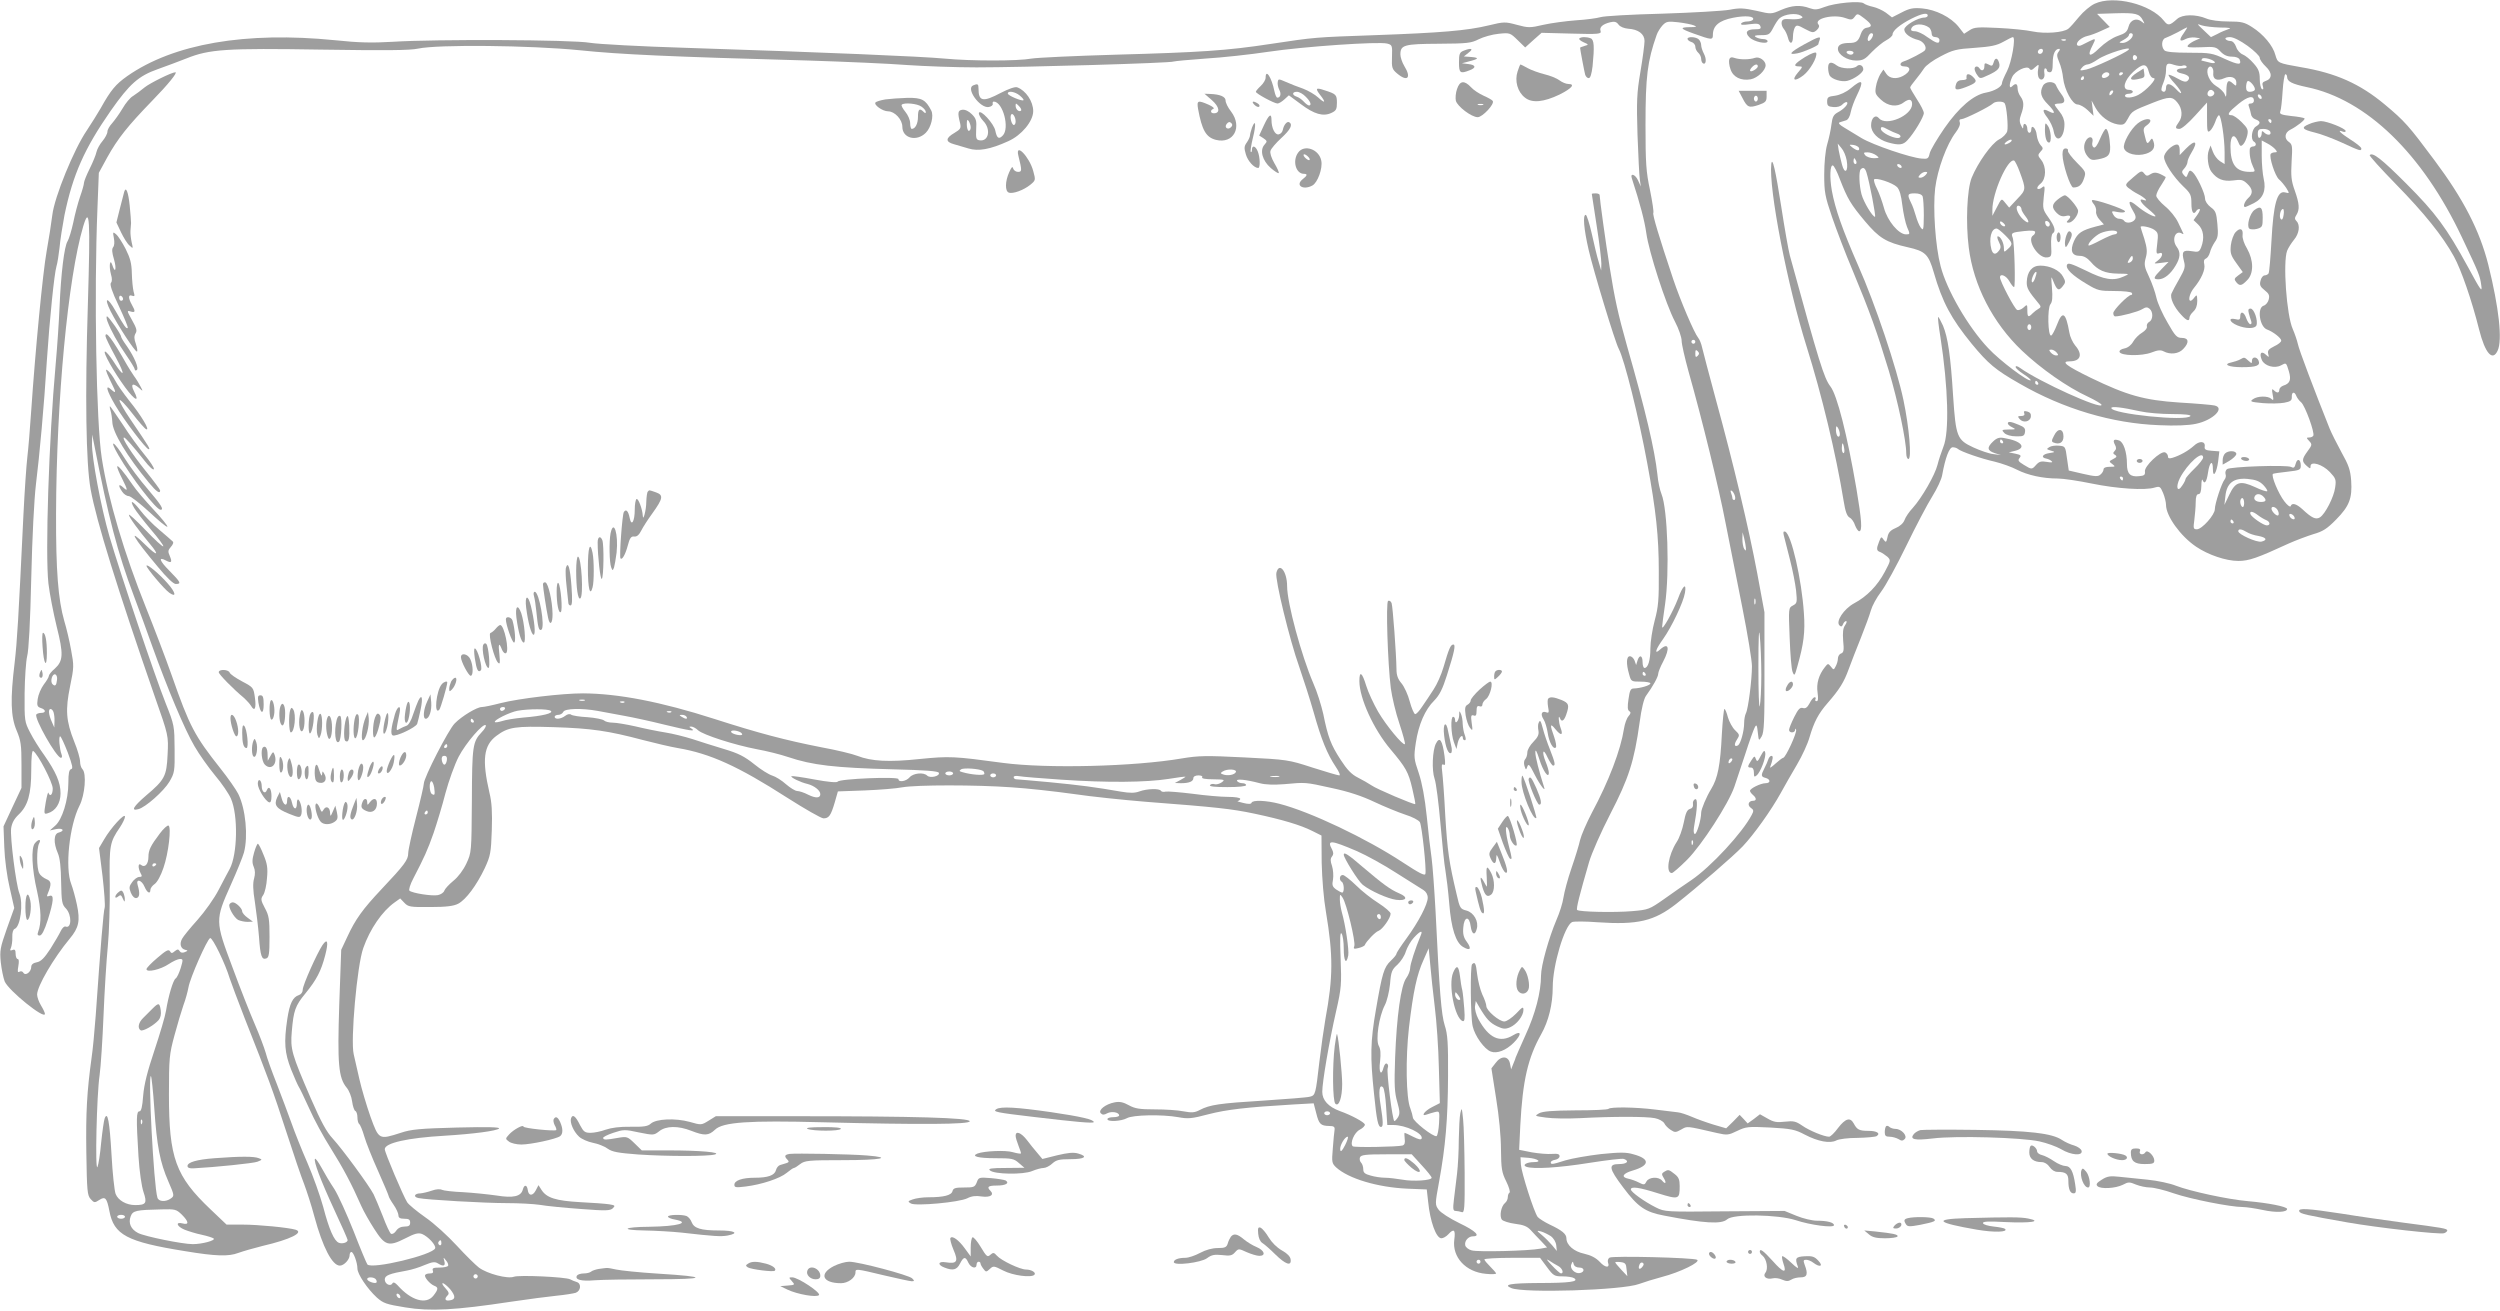
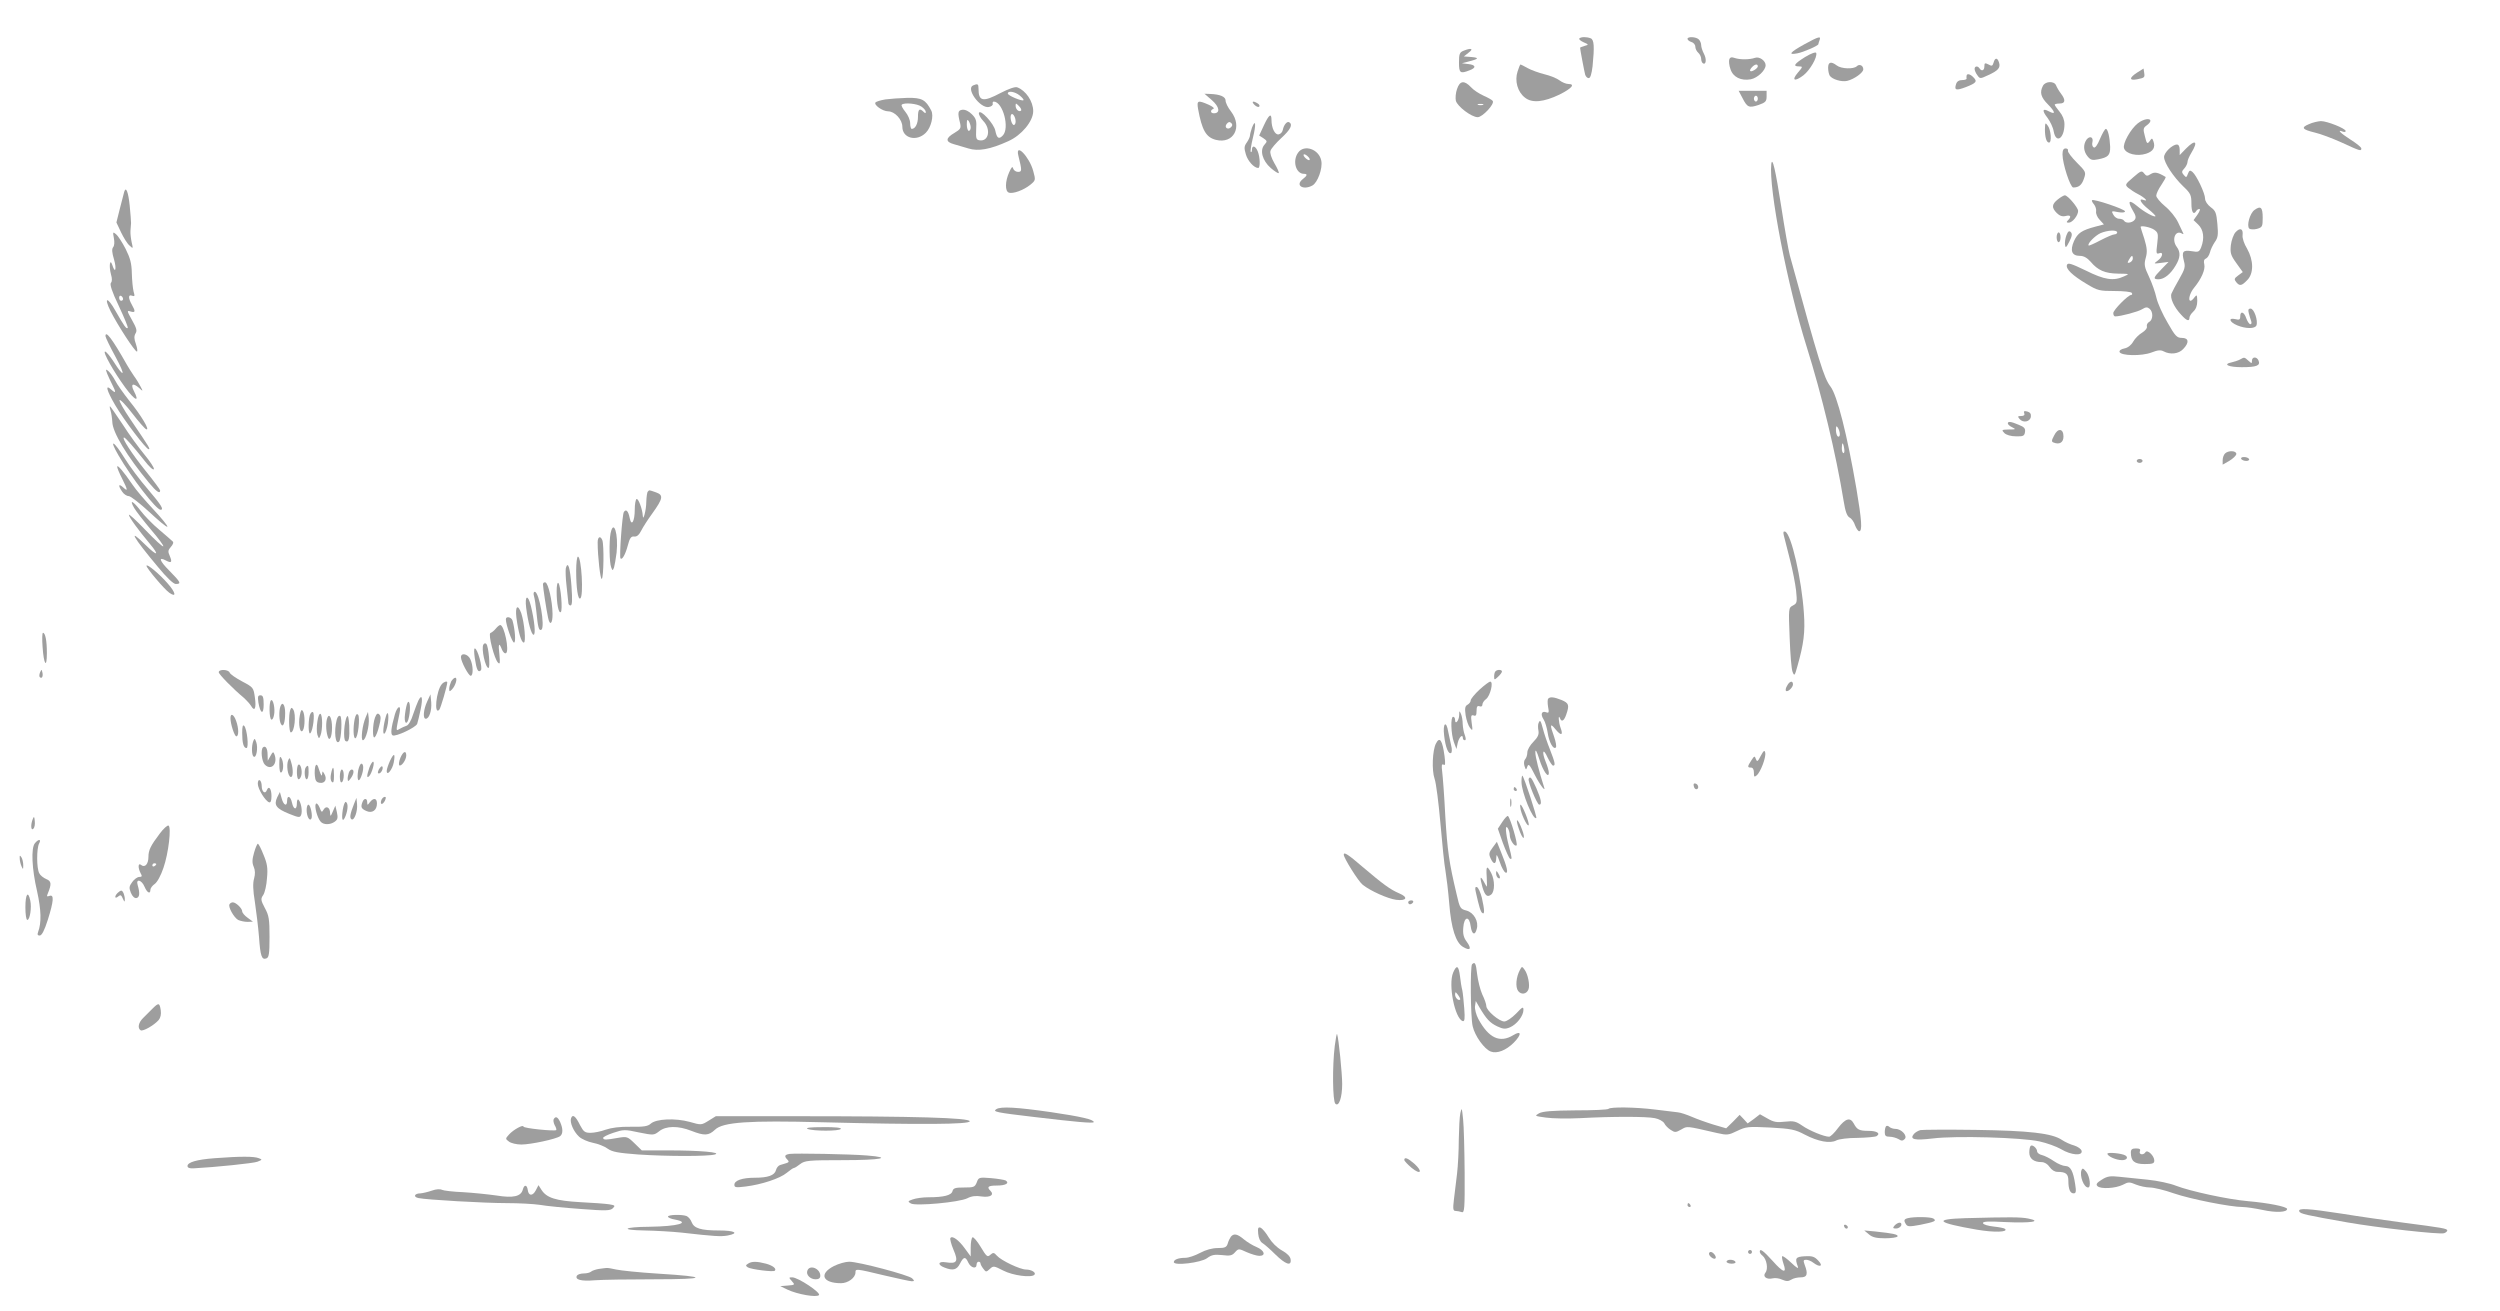
<svg xmlns="http://www.w3.org/2000/svg" version="1.0" width="1280pt" height="671pt" viewBox="0 0 1280 671" preserveAspectRatio="xMidYMid meet">
  <g transform="translate(0,671) scale(0.1,-0.1)" fill="#9e9e9e" stroke="none">
-     <path d="M10725 6691 c-22 -10 -58 -40 -80 -67 -22 -27 -46 -54 -55 -61 -25 -20 -120 -27 -183 -14 -32 7 -112 15 -177 18 -104 5 -122 4 -146 -12 l-28 -18 -29 37 c-39 48 -116 87 -186 93 -46 4 -65 0 -105 -21 l-49 -25 -31 24 c-17 12 -47 26 -66 30 -19 4 -41 12 -48 18 -18 14 -148 2 -201 -19 -36 -14 -49 -15 -75 -6 -48 18 -91 15 -147 -9 -50 -22 -51 -22 -127 -4 -65 14 -86 15 -137 5 -33 -6 -188 -15 -345 -20 -157 -4 -299 -12 -316 -18 -17 -5 -73 -13 -125 -16 -52 -4 -127 -14 -167 -23 -68 -16 -77 -16 -136 0 -59 16 -66 16 -144 -3 -111 -27 -247 -38 -582 -50 -310 -11 -303 -10 -535 -45 -222 -34 -358 -43 -793 -55 -207 -6 -401 -15 -431 -20 -71 -13 -306 -13 -445 0 -116 11 -610 32 -1321 55 -231 7 -454 19 -495 26 -88 16 -794 19 -1010 5 -104 -6 -172 -5 -294 8 -458 46 -828 -18 -1065 -184 -59 -42 -83 -70 -136 -165 -16 -27 -47 -78 -70 -112 -66 -96 -166 -341 -177 -433 -5 -41 -18 -124 -29 -185 -20 -111 -58 -508 -79 -815 -6 -91 -15 -199 -20 -240 -5 -42 -14 -174 -20 -295 -26 -543 -32 -644 -45 -758 -23 -188 -20 -276 10 -347 22 -52 25 -74 25 -177 l0 -117 -46 -98 -46 -99 4 -107 c2 -61 14 -151 28 -209 l23 -102 -38 -106 c-34 -97 -37 -112 -31 -172 4 -36 13 -80 20 -98 20 -47 206 -197 206 -166 0 6 -9 25 -20 43 -11 18 -20 43 -20 56 0 42 84 186 167 286 47 56 54 92 37 173 -8 38 -21 85 -29 106 -33 82 -10 300 42 402 28 55 37 165 15 187 -7 7 -12 24 -12 39 0 15 -13 61 -30 102 -42 106 -46 162 -21 284 20 97 20 105 5 185 -8 46 -24 113 -35 149 -31 108 -43 257 -42 549 2 582 61 1208 139 1471 33 110 37 39 24 -395 -15 -475 -10 -819 14 -951 29 -162 138 -512 328 -1060 71 -202 71 -201 66 -300 -5 -109 -15 -128 -110 -208 -65 -56 -80 -81 -40 -70 37 9 131 93 159 140 27 46 28 54 27 168 -1 118 -1 122 -46 235 -56 141 -232 664 -288 855 -43 148 -91 404 -89 476 l1 44 10 -50 c73 -374 120 -555 203 -775 26 -69 69 -186 95 -260 75 -209 166 -427 216 -511 24 -42 72 -109 105 -149 34 -40 70 -93 81 -118 38 -85 34 -287 -6 -361 -8 -14 -33 -62 -56 -106 -23 -45 -71 -112 -109 -155 -37 -41 -73 -85 -79 -97 -14 -26 -7 -50 16 -56 15 -3 15 -5 -2 -12 -12 -5 -21 -3 -26 5 -7 11 -11 11 -25 0 -14 -12 -18 -12 -25 0 -7 11 -21 3 -64 -34 -31 -26 -56 -52 -56 -58 0 -19 73 -2 114 26 21 14 47 26 57 26 17 0 17 -3 4 -47 -8 -25 -19 -49 -26 -53 -13 -9 -37 -90 -49 -165 -4 -27 -31 -118 -59 -202 -37 -111 -53 -174 -58 -233 -4 -57 -10 -80 -19 -80 -16 0 -17 -33 -5 -230 5 -79 16 -155 26 -184 19 -56 13 -66 -43 -66 -45 0 -87 24 -100 57 -6 15 -16 106 -21 201 -10 171 -20 225 -35 186 -4 -10 -12 -66 -18 -124 -5 -58 -14 -114 -19 -125 -13 -28 -4 371 11 470 6 44 15 181 20 305 5 124 15 284 22 355 7 72 11 214 10 317 -3 201 0 216 52 292 14 21 26 46 26 55 -1 21 -73 -58 -107 -117 l-26 -44 18 -144 c9 -79 14 -152 11 -161 -6 -16 -21 -195 -46 -553 -6 -80 -15 -176 -21 -215 -24 -174 -30 -282 -27 -485 3 -198 5 -220 22 -239 18 -20 21 -20 44 -5 31 20 39 11 52 -56 23 -123 89 -158 388 -206 157 -26 222 -28 272 -9 25 9 81 25 125 36 142 33 214 69 168 83 -38 11 -191 26 -270 26 l-83 0 -82 78 c-179 170 -213 263 -213 587 0 187 2 207 28 303 15 56 36 126 46 155 11 29 22 70 26 92 8 48 96 247 111 252 12 4 78 -132 100 -206 8 -23 42 -116 77 -205 119 -301 145 -371 213 -581 37 -115 78 -235 91 -267 12 -32 37 -107 53 -168 42 -155 91 -250 130 -250 21 0 50 31 50 53 0 9 4 17 9 17 11 0 31 -55 31 -85 0 -28 51 -104 99 -148 34 -30 48 -35 147 -51 126 -21 256 -14 539 29 88 13 194 27 235 31 41 4 85 11 98 15 26 10 30 47 5 55 -10 3 -25 9 -34 14 -24 12 -261 23 -288 13 -32 -12 -136 15 -179 47 -17 13 -68 63 -113 112 -45 49 -117 115 -161 145 -44 31 -85 65 -93 77 -20 31 -115 255 -115 272 0 32 116 58 305 69 149 9 269 25 280 37 7 7 -56 9 -215 5 -188 -5 -235 -9 -288 -27 -112 -36 -112 -36 -155 82 -20 57 -46 144 -57 193 -11 50 -24 106 -29 127 -17 71 17 455 49 544 34 97 97 189 161 234 l28 20 21 -22 c20 -21 29 -23 133 -22 83 0 120 5 143 17 40 21 94 94 136 182 29 63 32 78 36 194 3 92 0 144 -12 192 -39 169 -30 242 35 291 61 46 97 51 293 45 194 -6 281 -19 458 -66 62 -16 142 -35 178 -41 166 -28 309 -93 560 -254 91 -58 175 -106 186 -106 28 0 38 14 58 82 l16 56 138 5 c75 3 162 10 192 16 74 13 377 13 558 0 81 -5 224 -21 317 -34 94 -14 260 -31 370 -40 366 -28 439 -36 558 -61 141 -30 236 -58 297 -89 l46 -23 1 -139 c2 -82 10 -184 22 -253 37 -222 37 -332 -3 -548 -8 -46 -22 -145 -31 -220 -19 -165 -20 -170 -48 -177 -12 -4 -119 -12 -237 -20 -226 -14 -275 -21 -327 -48 -26 -14 -41 -15 -84 -7 -28 6 -94 10 -147 10 -78 0 -101 4 -132 21 -29 16 -47 20 -73 15 -47 -9 -86 -40 -71 -56 9 -9 17 -9 33 0 23 12 61 5 61 -11 0 -5 -13 -9 -30 -9 -16 0 -30 -4 -30 -10 0 -15 71 -11 100 5 30 17 180 20 263 5 49 -9 68 -8 154 15 93 24 195 36 433 50 l106 6 13 -50 c14 -57 23 -65 66 -66 24 0 30 -4 28 -20 -2 -11 -6 -54 -9 -95 -6 -70 -5 -76 17 -97 64 -58 212 -102 364 -109 l100 -4 7 -62 c10 -102 41 -188 68 -188 9 0 25 9 35 20 29 32 38 24 31 -27 -12 -89 58 -166 162 -175 28 -3 52 -2 52 2 0 3 -14 19 -30 35 -16 16 -30 32 -30 37 0 4 64 8 143 8 l142 0 35 -47 c33 -45 39 -48 80 -48 25 0 51 -4 59 -9 28 -18 -21 -25 -181 -25 -146 -1 -184 -8 -140 -26 64 -27 570 -11 654 21 24 9 76 25 117 36 93 24 201 77 180 88 -21 11 -432 21 -448 11 -8 -5 -11 -16 -8 -25 11 -29 -14 -28 -42 3 -20 21 -45 34 -80 42 -52 11 -91 44 -91 79 0 22 -23 41 -85 70 -27 13 -55 31 -62 39 -19 25 -83 226 -86 268 l-2 38 40 -3 c48 -4 73 -22 29 -22 -38 0 -62 -15 -39 -24 35 -13 167 -5 322 20 90 14 170 24 178 20 29 -11 15 -26 -25 -26 -57 0 -53 -22 21 -120 75 -100 113 -126 210 -144 206 -40 293 -45 322 -19 31 29 259 25 350 -4 78 -26 197 -41 197 -26 0 14 -35 23 -88 23 -23 0 -70 11 -104 25 l-61 25 -306 -2 c-302 -3 -307 -3 -353 20 -58 29 -128 79 -128 92 0 17 42 11 140 -20 106 -33 110 -31 110 37 0 33 -5 46 -26 62 -30 24 -33 24 -54 11 -13 -8 -13 -13 -2 -31 16 -25 10 -36 -8 -14 -18 22 -67 19 -80 -4 -9 -18 -13 -19 -38 -6 -15 8 -40 17 -55 20 -39 8 -29 27 23 42 88 26 89 60 3 83 -37 11 -68 11 -167 1 -67 -8 -148 -22 -181 -32 -69 -22 -75 -22 -75 -10 0 5 10 11 23 13 12 2 22 10 22 18 0 11 -9 14 -39 12 -21 -2 -68 2 -103 8 l-65 13 6 126 c12 229 39 345 107 466 38 67 59 154 59 241 0 112 60 314 99 333 9 4 68 4 131 -1 206 -14 289 6 402 94 113 89 291 243 340 294 58 61 147 186 195 273 20 36 57 102 84 147 26 44 55 107 64 140 23 78 45 120 92 174 61 70 84 107 108 173 12 34 41 107 63 162 22 55 45 118 51 140 6 22 29 65 52 95 23 30 81 136 129 235 48 99 108 213 133 253 25 40 48 89 51 110 16 88 36 142 54 142 10 0 22 -4 27 -9 15 -13 117 -49 189 -65 36 -9 87 -27 113 -41 55 -28 132 -45 208 -45 29 0 108 -12 176 -26 127 -26 273 -36 322 -20 25 7 28 5 42 -28 8 -19 15 -47 15 -61 0 -57 74 -160 154 -214 62 -42 153 -73 216 -73 55 0 97 15 260 90 36 16 92 37 124 47 49 14 70 27 117 75 68 69 83 109 77 199 -4 55 -13 80 -50 146 -24 44 -51 98 -60 120 -79 198 -158 406 -163 434 -4 18 -16 53 -26 76 -32 71 -51 342 -29 401 6 15 22 40 35 56 27 32 33 76 13 96 -10 10 -10 17 0 32 17 28 15 57 -9 125 -18 50 -20 74 -16 147 5 80 4 89 -15 102 -24 17 -20 47 7 61 36 18 80 53 74 59 -3 3 -34 9 -68 12 -51 6 -61 10 -56 23 4 9 9 55 12 104 3 48 10 87 14 87 5 0 9 -6 9 -14 0 -23 25 -36 101 -52 305 -63 592 -341 794 -769 88 -186 92 -195 99 -245 6 -40 -1 -31 -68 93 -110 201 -165 276 -317 428 -125 125 -171 161 -186 145 -4 -3 57 -70 134 -149 145 -148 239 -265 297 -370 37 -67 92 -226 129 -374 31 -123 69 -165 95 -108 25 54 7 218 -48 440 -44 174 -127 336 -276 535 -132 177 -151 199 -254 285 -127 106 -250 161 -429 191 -119 21 -119 21 -131 62 -12 48 -62 107 -119 143 -39 25 -54 29 -122 29 -45 0 -91 6 -112 15 -55 23 -123 22 -150 -2 -39 -35 -47 -36 -68 -9 -67 85 -257 132 -354 87z m246 -84 c11 -20 11 -21 -4 -9 -27 23 -60 11 -69 -25 -7 -26 -16 -34 -55 -47 -29 -10 -66 -35 -95 -63 -50 -50 -64 -42 -33 17 17 33 15 35 -15 20 -11 -5 -29 -14 -40 -20 -11 -6 -21 -6 -25 -1 -8 14 22 40 53 47 15 3 47 15 70 26 l44 20 -33 34 -32 33 94 3 c103 3 123 -2 140 -35z m-1751 23 c12 -8 12 -10 -2 -15 -8 -3 -33 -5 -54 -3 -30 2 -39 -1 -42 -15 -2 -10 3 -26 11 -35 8 -9 17 -29 21 -44 9 -38 26 -35 26 5 0 17 5 39 10 47 8 13 15 12 51 -8 40 -21 43 -21 61 -6 12 12 15 21 8 29 -25 30 78 54 137 33 31 -11 36 -11 49 6 13 18 15 18 49 -8 40 -31 44 -43 13 -48 -14 -2 -25 -14 -31 -33 -12 -36 -23 -45 -59 -45 -39 0 -58 -10 -58 -30 0 -30 48 -60 93 -60 35 0 46 6 81 44 23 23 56 51 74 60 17 9 32 22 32 30 0 19 39 51 96 80 54 27 84 33 84 16 0 -5 -8 -10 -17 -10 -33 0 -103 -41 -103 -61 0 -21 31 -44 72 -54 26 -7 45 -36 34 -52 -5 -9 -82 -49 -108 -57 -24 -7 -23 -26 1 -26 38 0 35 -27 -6 -49 -34 -18 -69 -13 -85 11 l-15 22 -16 -24 c-8 -14 -19 -42 -22 -62 -6 -34 -4 -41 25 -68 36 -34 83 -40 116 -15 28 21 44 18 44 -8 0 -59 -134 -116 -170 -72 -18 21 -40 1 -40 -37 0 -37 36 -73 86 -87 57 -16 78 -14 101 12 33 35 83 119 83 138 0 10 -16 41 -35 70 -19 30 -35 57 -35 61 0 4 13 22 28 40 15 18 35 45 44 59 9 14 47 42 85 61 61 32 79 37 173 43 84 6 113 12 147 31 23 13 45 24 49 24 16 0 -6 -127 -30 -174 -14 -27 -26 -55 -26 -62 0 -18 -38 -40 -81 -48 -64 -11 -139 -75 -214 -183 -37 -54 -71 -111 -75 -128 -6 -27 -10 -30 -41 -27 -56 4 -250 70 -308 105 -29 17 -69 42 -89 54 -25 15 -32 23 -22 27 8 2 23 7 32 10 10 3 20 20 24 43 4 20 18 58 31 84 38 78 30 88 -31 37 -24 -20 -55 -34 -80 -38 -36 -4 -41 -8 -41 -30 0 -21 5 -26 31 -28 20 -2 38 3 48 14 9 9 20 14 23 10 8 -8 -16 -35 -47 -51 -22 -12 -28 -23 -33 -62 -3 -26 -13 -73 -22 -103 -9 -32 -15 -94 -15 -154 0 -90 4 -111 40 -217 22 -64 69 -188 106 -275 87 -209 125 -315 185 -513 46 -154 89 -357 89 -422 0 -16 5 -29 11 -29 18 0 4 162 -25 300 -34 164 -146 497 -232 690 -80 183 -118 290 -135 384 -12 69 -9 132 5 129 6 -1 22 -32 36 -70 39 -101 56 -129 128 -215 73 -87 109 -109 220 -134 90 -20 106 -36 133 -129 44 -153 89 -236 194 -365 85 -103 122 -134 245 -204 225 -130 475 -204 715 -213 82 -4 151 -1 188 7 87 18 152 82 95 94 -13 3 -93 10 -179 15 -182 12 -269 37 -455 127 -125 61 -155 84 -107 84 56 0 68 35 28 81 -13 16 -27 46 -30 67 -18 102 -35 114 -63 40 -11 -28 -24 -54 -30 -56 -17 -5 -20 140 -4 160 10 12 12 35 8 85 -5 57 -4 63 5 38 20 -51 29 -57 49 -32 16 20 17 25 3 50 -17 33 -67 57 -117 57 -42 0 -67 -31 -69 -83 -1 -32 7 -46 65 -116 8 -10 7 -16 -5 -22 -9 -5 -23 -16 -31 -24 -21 -22 -26 -19 -26 17 0 30 -1 31 -20 13 -10 -9 -25 -15 -32 -12 -13 4 -88 147 -88 167 0 22 32 9 48 -20 9 -16 20 -30 24 -30 8 0 2 230 -7 253 -10 25 -5 27 59 34 37 4 56 2 56 -5 0 -6 -4 -14 -10 -17 -36 -22 26 -120 72 -113 21 3 23 7 20 60 -2 32 2 59 8 63 17 11 11 35 -21 80 -30 42 -31 47 -25 106 7 57 6 61 -9 49 -8 -7 -19 -10 -23 -6 -4 4 3 16 16 26 29 24 30 87 3 121 -18 22 -18 26 -4 42 15 15 15 19 0 35 -8 9 -17 32 -19 51 -3 34 -28 58 -28 27 0 -9 -4 -16 -10 -16 -5 0 -10 9 -10 19 0 25 -20 38 -21 14 0 -15 -2 -14 -11 5 -9 17 -9 32 0 56 16 43 15 68 -3 92 -8 10 -15 29 -15 42 0 24 -10 28 -28 10 -16 -16 -16 12 0 47 14 32 77 62 89 43 6 -9 13 -8 28 7 21 18 21 18 16 -11 -3 -16 -1 -35 4 -43 13 -20 34 -2 28 25 -2 13 0 24 4 24 5 0 9 -4 9 -10 0 -5 7 -10 15 -10 11 0 15 12 15 48 0 45 12 72 33 72 5 0 4 -7 -3 -15 -10 -13 -10 -22 3 -53 9 -20 18 -57 20 -81 7 -62 48 -136 74 -136 12 0 35 -13 52 -29 l30 -29 -5 39 -5 39 20 -37 c25 -44 69 -77 114 -85 30 -4 35 -1 52 30 20 38 24 40 128 81 84 33 100 33 126 0 25 -31 27 -72 6 -100 -19 -26 -19 -34 4 -34 11 0 45 29 80 68 l61 67 0 -79 c0 -68 2 -77 15 -66 8 6 20 27 27 46 6 19 15 34 19 34 11 0 29 -119 29 -189 l0 -61 -24 15 c-14 9 -30 31 -36 48 l-12 32 -9 -25 c-11 -28 -4 -88 14 -110 29 -38 60 -50 110 -44 41 6 51 4 72 -16 30 -28 32 -51 5 -75 -18 -17 -28 -45 -15 -45 3 0 23 9 45 20 47 24 64 66 50 125 -5 22 -10 75 -10 118 l0 78 28 -15 c16 -8 34 -22 41 -30 11 -13 11 -16 -2 -16 -9 0 -18 -4 -21 -8 -9 -16 22 -112 42 -130 11 -9 28 -30 38 -45 17 -28 17 -28 -7 -22 -40 10 -59 -59 -69 -247 -5 -87 -11 -162 -15 -168 -3 -5 -13 -10 -20 -10 -8 0 -18 -12 -21 -27 -6 -21 -2 -31 21 -49 22 -17 26 -27 21 -47 -3 -14 -15 -29 -26 -32 -35 -11 -21 -108 17 -122 31 -11 73 -44 73 -57 0 -7 -16 -20 -36 -29 -28 -14 -35 -22 -31 -38 5 -20 5 -20 -13 -4 -23 21 -34 5 -19 -29 14 -30 65 -44 97 -27 28 15 27 16 41 -30 13 -44 6 -63 -30 -74 -10 -4 -19 -13 -19 -21 0 -17 -12 -18 -28 -2 -10 10 -11 5 -6 -22 6 -29 4 -33 -7 -22 -17 16 -71 15 -94 -2 -17 -12 -12 -14 51 -20 38 -3 87 -2 109 2 33 6 40 12 39 30 -1 26 14 29 23 5 4 -10 15 -25 25 -33 20 -17 71 -157 62 -171 -3 -5 -12 -9 -21 -9 -15 0 -15 -2 0 -18 16 -17 15 -21 -8 -52 -30 -41 -31 -52 -5 -75 18 -16 20 -16 20 -2 0 28 61 10 99 -30 30 -32 33 -39 27 -79 -6 -48 -51 -136 -78 -153 -21 -13 -42 -3 -90 42 -32 29 -54 34 -60 15 -2 -6 -17 5 -32 25 -31 40 -70 134 -58 141 4 2 37 7 75 11 61 7 67 9 67 31 0 33 -18 40 -26 10 -5 -20 -10 -24 -23 -17 -22 12 -313 2 -329 -11 -7 -6 -10 -18 -7 -26 3 -8 1 -20 -5 -27 -15 -18 -50 -124 -50 -152 0 -29 -66 -103 -92 -103 -18 0 -19 5 -13 48 3 26 7 66 7 90 0 29 5 42 14 42 10 0 14 14 15 43 0 23 3 36 6 30 10 -26 21 -11 28 37 8 56 25 68 25 18 0 -49 19 -20 27 40 l6 51 -39 3 c-31 2 -38 7 -36 21 5 29 -27 32 -56 4 -28 -25 -70 -49 -109 -61 -17 -5 -23 -3 -23 7 0 8 -7 18 -15 21 -23 8 -107 -71 -103 -98 2 -17 -3 -22 -30 -24 -45 -5 -62 12 -62 62 0 62 -18 114 -41 121 -27 9 -33 1 -20 -23 7 -13 7 -22 -2 -31 -9 -9 -9 -14 2 -20 11 -7 9 -12 -9 -21 -23 -12 -23 -13 -5 -26 17 -13 16 -14 -13 -14 -21 0 -32 -5 -32 -14 0 -7 -7 -19 -16 -26 -12 -11 -28 -10 -89 4 l-73 17 -9 62 c-8 61 -9 62 -40 65 -18 2 -41 -1 -50 -7 -16 -10 -16 -11 7 -18 24 -7 24 -8 -8 -13 -35 -5 -44 -23 -15 -28 10 -2 23 -8 28 -14 7 -6 -2 -7 -25 -3 -29 5 -39 2 -54 -14 -23 -26 -23 -26 -64 -1 -28 17 -32 23 -22 35 10 13 7 16 -21 22 l-34 7 33 8 c61 16 31 51 -56 65 -25 5 -38 1 -57 -17 -33 -31 -31 -47 8 -60 l32 -10 -39 5 c-21 2 -67 18 -102 34 -84 39 -90 54 -104 262 -13 210 -27 302 -52 362 -12 26 -23 46 -25 44 -2 -3 3 -49 12 -103 40 -259 46 -488 15 -562 -10 -26 -24 -67 -30 -92 -13 -52 -80 -169 -127 -221 -18 -19 -37 -47 -42 -62 -6 -16 -24 -32 -46 -41 -26 -11 -37 -23 -41 -46 -6 -28 -8 -29 -20 -13 -11 17 -13 16 -23 -10 -15 -38 -14 -47 7 -54 9 -4 25 -15 36 -24 17 -17 17 -19 -14 -77 -37 -70 -91 -126 -157 -161 -53 -29 -95 -93 -75 -113 8 -8 13 -7 18 5 3 9 10 17 16 17 5 0 3 -9 -5 -21 -11 -15 -13 -37 -10 -80 5 -48 3 -60 -11 -65 -9 -3 -16 -15 -16 -26 0 -11 -5 -28 -11 -39 -10 -20 -11 -20 -25 -2 -14 17 -15 17 -30 -2 -32 -40 -45 -85 -38 -131 4 -31 3 -44 -5 -44 -7 0 -9 5 -6 10 3 6 2 10 -4 10 -6 0 -18 -14 -26 -31 -12 -22 -21 -28 -34 -24 -15 4 -24 -5 -45 -47 -14 -28 -26 -58 -26 -65 0 -17 30 -17 31 0 0 8 2 8 5 1 6 -14 -54 -144 -66 -144 -4 0 -22 -14 -40 -30 -18 -17 -30 -24 -27 -18 15 42 17 58 7 58 -6 0 -13 -8 -16 -17 -3 -10 -12 -31 -20 -46 -19 -37 -18 -44 6 -50 26 -7 26 -27 0 -27 -25 0 -80 -27 -80 -39 0 -5 7 -14 15 -21 19 -16 19 -30 1 -30 -24 0 -31 -22 -12 -36 15 -10 16 -16 5 -36 -47 -91 -210 -267 -309 -334 -36 -24 -99 -68 -141 -98 -74 -52 -80 -54 -161 -61 -92 -8 -273 -4 -283 6 -6 6 12 76 61 245 13 45 62 156 109 247 94 182 122 268 150 469 9 69 22 122 33 136 35 48 62 97 62 112 0 8 11 36 25 62 37 70 29 103 -17 61 -30 -27 -21 3 17 55 44 62 104 188 112 237 9 54 -11 38 -36 -31 -25 -65 -81 -166 -81 -144 0 8 7 60 15 115 24 165 13 489 -18 565 -8 19 -18 64 -21 100 -14 129 -61 328 -156 660 -46 164 -62 236 -89 405 -20 123 -51 349 -51 367 0 4 -9 8 -20 8 -11 0 -20 -1 -20 -3 0 -2 11 -75 25 -163 14 -87 24 -175 24 -194 l-1 -35 -13 45 c-8 25 -23 89 -35 143 -12 53 -26 97 -31 97 -16 0 -10 -71 15 -180 25 -108 135 -471 154 -506 29 -54 103 -352 146 -586 45 -242 59 -376 59 -553 1 -145 -2 -182 -21 -252 -12 -45 -22 -109 -22 -143 0 -61 -12 -100 -30 -100 -6 0 -10 14 -10 30 0 35 -16 40 -26 8 l-7 -23 -8 23 c-5 12 -15 22 -24 22 -18 0 -20 -37 -4 -92 10 -37 11 -38 59 -38 28 0 50 -4 50 -9 0 -10 -51 -25 -85 -26 -16 0 -21 -10 -27 -54 -6 -40 -5 -57 4 -62 9 -6 8 -12 -4 -26 -9 -10 -19 -38 -23 -63 -17 -110 -78 -270 -165 -432 -27 -52 -54 -114 -60 -139 -5 -24 -25 -89 -44 -144 -19 -55 -37 -123 -41 -150 -4 -28 -20 -79 -36 -115 -39 -92 -79 -234 -79 -285 0 -84 -29 -196 -80 -306 -27 -61 -50 -112 -50 -114 0 -2 -5 -16 -12 -32 l-11 -28 -6 30 c-8 40 -46 41 -74 2 l-21 -27 24 -153 c15 -91 25 -197 25 -263 1 -98 4 -117 27 -163 14 -28 21 -54 17 -57 -5 -3 -9 -13 -9 -23 0 -10 -6 -24 -14 -30 -21 -17 -30 -69 -16 -86 6 -7 37 -17 68 -21 42 -5 62 -13 80 -33 13 -14 37 -40 54 -57 l29 -31 -33 -6 c-63 -12 -323 -18 -353 -9 -16 4 -31 16 -33 26 -5 22 16 46 39 46 42 0 14 28 -68 67 -51 25 -96 54 -107 69 -19 26 -19 29 2 143 33 181 45 319 46 541 1 169 -2 215 -17 260 -17 54 -27 169 -47 585 -6 110 -15 232 -20 270 -6 39 -17 135 -25 215 -10 96 -24 171 -41 222 -25 73 -26 81 -15 155 14 93 47 170 95 217 26 27 42 58 64 128 39 122 46 158 33 158 -14 0 -23 -22 -50 -115 -11 -38 -34 -90 -51 -115 -16 -25 -42 -64 -58 -87 -15 -23 -31 -41 -37 -39 -5 1 -18 30 -27 64 -9 35 -28 76 -42 93 -19 22 -26 42 -26 72 -1 79 -19 322 -25 339 -4 10 -12 15 -18 11 -12 -7 -2 -318 14 -447 6 -44 25 -126 44 -181 18 -55 31 -102 28 -105 -9 -9 -95 94 -137 166 -23 40 -51 100 -61 133 -21 69 -35 79 -35 24 0 -88 73 -247 159 -349 79 -94 92 -116 112 -202 10 -42 17 -78 15 -79 -4 -5 -200 78 -224 96 -15 10 -46 28 -70 40 -32 16 -55 40 -88 91 -50 77 -65 116 -89 235 -10 44 -32 115 -51 157 -61 142 -134 411 -134 497 0 76 -41 126 -55 68 -8 -32 68 -344 117 -481 21 -61 55 -166 74 -233 39 -139 69 -213 113 -279 17 -25 25 -44 18 -44 -7 0 -68 18 -137 40 -123 40 -129 41 -348 52 -198 10 -235 9 -320 -5 -244 -42 -692 -53 -917 -23 -251 34 -273 35 -425 20 -159 -17 -248 -12 -320 16 -25 10 -108 30 -185 44 -183 36 -320 72 -547 145 -274 88 -493 130 -673 131 -107 0 -327 -26 -422 -50 -42 -11 -85 -20 -96 -20 -25 0 -102 -46 -139 -84 -32 -32 -158 -278 -158 -308 0 -10 -18 -88 -40 -173 -22 -85 -40 -168 -40 -184 0 -33 -18 -58 -137 -184 -96 -102 -133 -153 -175 -244 l-31 -66 -10 -280 c-10 -305 -4 -375 38 -426 12 -14 25 -46 28 -71 3 -24 11 -46 16 -48 6 -2 11 -17 11 -32 0 -16 4 -31 9 -35 5 -3 17 -31 26 -63 9 -31 41 -112 71 -178 30 -67 54 -125 54 -128 0 -4 11 -24 25 -44 14 -20 25 -45 25 -54 0 -13 8 -18 30 -18 23 0 30 -4 30 -20 0 -15 -7 -20 -29 -20 -18 0 -34 -8 -43 -22 -8 -12 -19 -18 -26 -15 -6 4 -25 44 -42 90 -18 45 -39 96 -47 112 -23 45 -161 233 -209 285 -32 34 -60 86 -112 205 -99 229 -106 253 -98 344 9 106 17 131 70 195 57 70 80 114 101 195 18 69 12 90 -14 52 -28 -42 -101 -205 -101 -228 0 -13 -8 -24 -20 -28 -31 -10 -47 -43 -59 -122 -18 -121 -14 -173 20 -260 17 -43 35 -82 39 -88 4 -5 28 -55 53 -110 24 -55 74 -147 111 -205 62 -99 106 -181 156 -295 12 -27 42 -80 66 -117 55 -86 73 -92 158 -49 50 26 67 30 87 23 31 -13 72 -57 67 -73 -11 -34 -323 -109 -347 -83 -4 5 -36 81 -70 169 -35 88 -79 185 -99 217 -21 31 -50 80 -65 108 -16 29 -31 50 -34 47 -9 -10 28 -109 98 -260 38 -81 69 -152 69 -156 0 -13 -28 -21 -45 -14 -24 9 -50 68 -80 183 -16 58 -52 159 -81 226 -29 66 -66 159 -82 205 -17 46 -50 136 -75 200 -25 63 -51 135 -57 160 -7 24 -31 89 -55 144 -24 55 -76 187 -115 293 -89 237 -89 241 -8 422 31 69 61 143 67 165 22 82 9 223 -29 300 -11 22 -52 81 -91 130 -133 168 -158 215 -249 475 -32 91 -92 248 -133 350 -110 274 -193 551 -226 765 -28 179 -40 837 -22 1280 l7 180 43 79 c54 97 105 161 231 291 81 83 131 145 118 145 -19 0 -131 -56 -157 -77 -18 -15 -45 -35 -59 -44 -15 -8 -39 -37 -55 -65 -16 -27 -40 -60 -53 -75 -13 -14 -24 -33 -24 -43 0 -10 -11 -31 -25 -48 -14 -16 -28 -42 -31 -56 -3 -15 -19 -54 -35 -86 -16 -32 -29 -65 -29 -72 0 -8 -9 -40 -20 -71 -11 -32 -27 -92 -35 -133 -9 -41 -22 -84 -29 -95 -17 -26 -34 -167 -41 -335 -3 -74 -12 -207 -20 -295 -35 -388 -54 -971 -37 -1123 6 -51 25 -149 42 -219 36 -143 34 -177 -10 -217 -17 -14 -30 -31 -30 -37 0 -6 -12 -26 -26 -44 -14 -19 -28 -52 -31 -74 -5 -33 -2 -40 16 -46 26 -8 28 -25 2 -25 -11 0 -22 -4 -25 -8 -12 -19 103 -222 126 -222 6 0 7 8 3 18 -10 26 -16 92 -7 92 4 0 21 -37 39 -83 24 -65 28 -83 17 -85 -10 -3 -14 -21 -14 -70 0 -88 -32 -190 -68 -220 l-27 -24 32 7 c36 7 47 -9 13 -18 -25 -6 -27 -52 -4 -105 11 -25 16 -73 17 -149 2 -100 4 -114 25 -135 30 -32 29 -104 -2 -92 -7 3 -18 -8 -25 -23 -7 -15 -31 -56 -53 -91 -31 -47 -48 -65 -70 -69 -18 -3 -28 -12 -28 -23 0 -26 -29 -48 -40 -31 -4 8 -13 10 -20 6 -10 -6 -11 1 -6 29 4 23 3 36 -4 36 -5 0 -10 12 -10 26 0 20 -4 25 -16 20 -13 -5 -14 -2 -8 11 4 10 8 35 7 55 -1 22 4 39 12 42 30 11 45 130 24 183 -17 43 -48 287 -42 332 4 27 15 48 38 70 48 45 65 105 65 228 0 68 4 102 10 98 24 -15 100 -161 100 -192 0 -32 -14 -45 -22 -22 -2 6 -8 -16 -14 -50 -10 -59 -9 -61 10 -55 40 11 66 51 66 102 0 56 -24 110 -83 195 -25 34 -58 87 -73 117 -28 54 -29 59 -28 200 1 80 7 165 13 190 8 28 16 177 21 400 5 213 15 405 24 480 18 145 42 406 56 635 14 211 38 445 49 481 5 16 12 60 16 97 3 37 15 112 25 165 43 208 102 341 237 535 97 138 142 178 241 213 42 15 109 40 147 55 117 47 202 53 690 45 326 -5 454 -4 495 5 101 22 573 17 825 -8 213 -22 457 -33 1175 -53 190 -6 417 -16 505 -23 88 -6 248 -12 355 -12 233 0 998 22 1009 30 5 2 78 9 162 15 85 5 231 21 324 35 181 27 562 53 607 42 26 -7 27 -9 25 -68 -2 -55 0 -63 26 -85 53 -45 75 -23 37 38 -11 18 -20 45 -20 59 0 49 19 54 195 55 147 1 167 3 206 23 24 12 70 25 102 28 57 6 59 5 97 -32 l39 -38 42 38 42 37 153 -4 c140 -4 154 -2 149 13 -7 20 10 35 49 45 22 5 32 3 43 -12 8 -11 28 -19 49 -21 52 -3 84 -27 84 -63 0 -16 -9 -87 -21 -157 -19 -112 -20 -152 -15 -323 4 -107 9 -211 12 -230 l5 -35 -15 33 c-14 30 -41 38 -31 9 43 -132 65 -217 74 -280 13 -96 100 -365 147 -454 19 -36 34 -80 34 -98 0 -17 16 -87 35 -156 71 -251 155 -594 190 -777 20 -103 59 -298 86 -434 27 -136 49 -270 49 -299 0 -68 -19 -219 -31 -241 -5 -10 -9 -32 -9 -50 0 -42 -18 -105 -31 -114 -19 -11 -22 5 -6 29 15 23 14 26 -9 48 -14 13 -30 43 -37 66 -6 24 -14 43 -18 43 -3 0 -9 -57 -13 -127 -8 -163 -21 -227 -55 -283 -24 -39 -51 -103 -51 -121 0 -35 -22 -109 -32 -109 -6 0 -8 14 -5 33 18 100 20 150 6 145 -8 -3 -13 -14 -11 -25 2 -13 -4 -22 -16 -25 -14 -4 -22 -21 -31 -69 -7 -35 -23 -81 -37 -101 -42 -66 -57 -158 -24 -158 5 0 40 30 78 68 75 75 212 287 242 374 10 29 35 105 56 168 20 63 42 124 48 135 9 18 12 14 16 -25 5 -45 5 -45 20 -20 12 21 15 77 14 330 l0 305 -37 200 c-43 229 -121 558 -212 890 -34 127 -66 246 -70 265 -4 19 -13 42 -20 50 -21 26 -91 190 -128 300 -74 221 -107 332 -102 340 3 5 -5 57 -17 117 -20 93 -23 138 -23 333 0 250 10 327 57 461 5 15 19 37 30 49 19 20 27 22 80 16 33 -4 69 -11 81 -16 18 -7 13 -9 -22 -9 -53 -1 -49 -8 21 -33 92 -33 98 -34 98 -6 0 46 32 73 103 87 65 13 113 8 102 -10 -4 -5 -17 -9 -30 -9 -13 0 -27 -5 -30 -10 -5 -8 9 -9 43 -4 40 5 50 3 55 -10 5 -13 0 -16 -28 -16 -42 0 -53 -16 -28 -41 22 -23 93 -38 93 -20 0 6 -10 11 -22 11 -13 0 -30 5 -38 10 -11 7 -4 10 27 10 39 0 44 3 62 38 11 21 25 43 33 49 25 21 84 28 108 13z m658 -62 c6 -6 12 -19 12 -29 0 -12 7 -19 20 -19 11 0 20 -7 20 -15 0 -22 -15 -18 -62 15 -22 17 -51 30 -64 30 -16 0 -22 4 -18 14 10 26 61 28 92 4z m1490 1 c47 0 60 -3 42 -8 -14 -5 -40 -15 -57 -25 l-33 -16 -37 35 c-36 34 -37 35 -10 25 16 -5 58 -10 95 -11z m-188 -30 c-25 -34 -21 -46 10 -29 11 6 33 10 48 8 l27 -4 -25 -11 c-14 -6 -31 -17 -37 -24 -9 -12 2 -13 65 -11 72 4 79 2 101 -22 17 -18 35 -26 58 -26 21 0 36 -6 40 -15 11 -29 -6 -28 -75 3 -64 30 -76 32 -183 32 -76 0 -119 4 -127 12 -18 18 -15 58 6 64 9 3 37 16 62 29 25 14 46 25 48 25 2 0 -6 -14 -18 -31z m-1590 -6 c0 -14 -19 -38 -25 -32 -8 8 5 39 16 39 5 0 9 -3 9 -7z m1330 -2 c0 -17 -31 -41 -53 -41 -20 1 -20 2 6 16 15 8 27 19 27 24 0 6 5 10 10 10 6 0 10 -4 10 -9z m588 -56 c34 -25 62 -52 62 -61 0 -9 14 -29 31 -45 34 -32 33 -63 -2 -74 -15 -5 -18 -12 -13 -27 4 -14 2 -18 -5 -14 -6 4 -11 27 -11 51 0 36 -6 52 -32 81 -17 20 -42 40 -55 45 -13 5 -29 22 -34 39 -7 19 -18 30 -29 30 -11 0 -22 5 -25 10 -4 6 6 10 22 10 18 0 52 -17 91 -45z m-931 29 c-3 -3 -12 -4 -19 -1 -8 3 -5 6 6 6 11 1 17 -2 13 -5z m-117 -52 c0 -13 -12 -22 -22 -16 -10 6 -1 24 13 24 5 0 9 -4 9 -8z m438 3 c-16 -17 -185 -95 -216 -101 -34 -7 -36 -6 -23 9 7 10 21 17 29 17 9 0 33 12 53 26 42 29 180 72 157 49z m-1408 -15 c0 -5 -6 -10 -14 -10 -8 0 -18 5 -21 10 -3 6 3 10 14 10 12 0 21 -4 21 -10z m1452 -25 c0 -5 -5 -11 -11 -13 -6 -2 -11 4 -11 13 0 9 5 15 11 13 6 -2 11 -8 11 -13z m398 -25 c0 -5 -15 -4 -32 1 -18 5 -34 9 -36 9 -2 0 -1 4 3 9 6 11 65 -6 65 -19z m-165 -16 c8 3 17 1 20 -4 4 -6 -5 -10 -19 -10 -37 0 -42 -19 -6 -26 36 -8 47 -21 31 -37 -9 -9 -22 -6 -52 11 -23 13 -43 21 -46 19 -2 -3 12 -24 33 -46 39 -44 43 -68 4 -26 -28 30 -50 32 -50 5 0 -19 -11 -26 -22 -14 -4 3 0 21 8 39 8 19 14 47 14 63 0 38 6 42 41 30 16 -5 36 -8 44 -4z m-173 -32 c5 -20 15 -32 25 -32 21 0 -39 -65 -79 -86 -31 -16 -68 -18 -68 -4 0 6 9 10 20 10 11 0 20 5 20 10 0 6 -9 10 -20 10 -37 0 -25 48 22 92 49 45 69 45 80 0z m330 -5 c-4 -33 19 -44 55 -28 33 15 63 5 63 -21 0 -20 -1 -20 -18 -5 -24 22 -32 13 -33 -37 0 -35 -2 -38 -9 -18 -5 12 -25 31 -44 42 -33 20 -54 69 -40 92 11 18 29 1 26 -25z m-532 -7 c0 -12 -28 -25 -36 -17 -9 9 6 27 22 27 8 0 14 -5 14 -10z m70 6 c0 -3 -4 -8 -10 -11 -5 -3 -10 -1 -10 4 0 6 5 11 10 11 6 0 10 -2 10 -4z m-200 -26 c0 -5 -5 -10 -11 -10 -5 0 -7 5 -4 10 3 6 8 10 11 10 2 0 4 -4 4 -10z m874 -61 c-3 -5 -14 -9 -25 -9 -13 0 -19 7 -19 23 0 13 3 27 7 31 10 9 45 -33 37 -45z m-732 -21 c-7 -7 -12 -8 -12 -2 0 14 12 26 19 19 2 -3 -1 -11 -7 -17z m524 11 c8 -14 -18 -31 -30 -19 -9 9 0 30 14 30 5 0 12 -5 16 -11z m244 -30 c0 -6 -4 -7 -10 -4 -5 3 -10 11 -10 16 0 6 5 7 10 4 6 -3 10 -11 10 -16z m-40 -15 c0 -8 -7 -14 -16 -14 -12 0 -14 -5 -9 -17 4 -10 8 -27 10 -37 1 -11 11 -23 23 -27 27 -10 28 -21 2 -37 -21 -13 -28 -66 -10 -77 15 -9 12 -25 -5 -25 -8 0 -15 -6 -16 -12 -3 -30 4 -65 16 -90 13 -27 13 -28 -15 -28 -72 0 -100 37 -100 131 0 56 19 69 38 26 11 -27 14 -29 27 -16 8 8 17 29 21 46 6 28 2 37 -29 68 -19 19 -42 35 -51 35 -27 0 -18 15 35 58 48 39 79 46 79 16z m-1276 -13 c10 -15 19 -119 13 -143 -4 -13 -22 -32 -42 -42 -39 -21 -109 -120 -140 -196 -24 -60 -31 -231 -15 -357 24 -194 123 -386 272 -528 98 -93 232 -187 338 -236 38 -18 70 -37 70 -42 0 -26 -318 118 -417 189 -14 10 -23 12 -23 5 0 -6 18 -22 41 -37 22 -14 38 -28 36 -31 -11 -10 -159 101 -218 165 -103 109 -212 298 -243 419 -27 102 -40 297 -28 399 12 97 59 226 106 287 16 21 24 41 20 51 -4 10 -1 16 9 16 16 0 145 64 162 81 11 11 52 12 59 0z m1366 -91 c0 -5 -2 -10 -4 -10 -3 0 -8 5 -11 10 -3 6 -1 10 4 10 6 0 11 -4 11 -10z m-1962 -44 c15 -8 35 -17 45 -20 29 -9 20 -29 -10 -21 -35 8 -73 32 -73 45 0 13 7 13 38 -4z m1956 -11 c7 -18 -15 -20 -32 -3 -9 9 -12 8 -12 -4 0 -9 -4 -20 -10 -23 -6 -4 -10 5 -10 19 0 22 5 26 29 26 16 0 31 -6 35 -15z m-1334 -55 c-24 -15 -37 -11 -16 5 11 8 22 12 25 9 3 -3 -1 -9 -9 -14z m-835 -91 c10 -57 -10 -75 -24 -22 -6 21 -13 55 -17 74 l-5 34 19 -23 c11 -12 23 -40 27 -63z m63 64 c5 -18 -10 -16 -34 2 -18 15 -18 15 5 13 14 -2 26 -9 29 -15z m88 -38 c18 -14 17 -14 -12 -15 -17 0 -37 7 -44 15 -10 13 -9 15 12 15 13 0 33 -7 44 -15z m-102 -30 c3 -8 1 -15 -4 -15 -6 0 -10 7 -10 15 0 8 2 15 4 15 2 0 6 -7 10 -15z m837 -55 c33 -90 33 -91 -13 -139 l-41 -44 -19 23 c-21 26 -19 27 -46 -25 l-21 -40 0 30 c-1 85 78 264 111 253 5 -2 18 -28 29 -58z m-606 30 c3 -5 2 -10 -4 -10 -5 0 -13 5 -16 10 -3 6 -2 10 4 10 5 0 13 -4 16 -10z m-179 -32 c16 -50 50 -228 44 -228 -13 0 -58 75 -69 115 -12 45 -15 118 -4 128 12 13 22 7 29 -15z m304 -13 c-7 -8 -19 -15 -27 -15 -13 0 -13 3 -3 15 7 8 19 15 27 15 13 0 13 -3 3 -15z m-147 -63 c13 -14 21 -42 27 -93 5 -41 16 -91 24 -111 16 -37 16 -38 -5 -38 -38 0 -95 69 -113 135 -9 33 -25 77 -36 99 -11 21 -17 42 -15 47 8 12 96 -17 118 -39z m131 -48 c3 -9 6 -52 6 -97 -1 -75 -2 -80 -16 -62 -8 11 -19 38 -25 60 -6 22 -17 53 -25 68 -20 41 -18 47 20 47 22 0 36 -6 40 -16z m506 -66 c0 -5 9 -21 20 -35 25 -32 18 -43 -11 -17 -23 21 -39 54 -32 67 6 10 23 -1 23 -15z m1342 -29 c-3 -20 -8 -27 -14 -21 -11 11 -2 52 11 52 4 0 6 -14 3 -31z m-1426 -56 c-7 -7 -26 7 -26 19 0 6 6 6 15 -2 9 -7 13 -15 11 -17z m229 9 c0 -18 -20 -15 -23 4 -3 10 1 15 10 12 7 -3 13 -10 13 -16z m-229 -56 c40 -40 41 -47 14 -71 -19 -18 -20 -17 -20 4 0 27 -17 61 -31 61 -5 0 -3 -12 5 -28 11 -22 12 -31 1 -45 -17 -23 -31 -21 -39 6 -14 55 -1 107 27 107 5 0 24 -15 43 -34z m153 -222 c-6 -16 -13 -24 -16 -17 -5 13 16 58 23 50 3 -2 -1 -17 -7 -33z m-19 -249 c0 -8 -4 -15 -10 -15 -5 0 -10 7 -10 15 0 8 5 15 10 15 6 0 10 -7 10 -15z m-1720 -75 c0 -5 -4 -10 -10 -10 -5 0 -10 5 -10 10 0 6 5 10 10 10 6 0 10 -4 10 -10z m12 -72 c-9 -9 -12 -7 -12 12 0 19 3 21 12 12 9 -9 9 -15 0 -24z m1838 17 c10 -12 10 -15 -3 -15 -8 0 -20 7 -27 15 -10 12 -10 15 3 15 8 0 20 -7 27 -15z m-95 -155 c3 -5 1 -10 -4 -10 -6 0 -11 5 -11 10 0 6 2 10 4 10 3 0 8 -4 11 -10z m523 -146 c35 -8 108 -14 163 -14 64 0 98 -4 94 -10 -18 -29 -405 11 -405 41 0 10 53 4 148 -17z m-703 -154 c3 -5 1 -10 -4 -10 -6 0 -11 5 -11 10 0 6 2 10 4 10 3 0 8 -4 11 -10z m1025 -83 c0 -7 -20 -33 -45 -57 -25 -24 -45 -48 -45 -52 0 -5 -7 -20 -17 -34 -25 -39 -35 -8 -12 38 39 75 119 146 119 105z m-410 -107 c0 -5 -2 -10 -4 -10 -3 0 -8 5 -11 10 -3 6 -1 10 4 10 6 0 11 -4 11 -10z m718 -33 c14 -15 23 -29 20 -32 -3 -3 -31 6 -62 21 -77 35 -100 28 -132 -39 l-25 -52 5 45 c7 67 42 94 113 88 42 -4 61 -11 81 -31z m-2705 -57 c3 -11 1 -20 -4 -20 -5 0 -9 4 -9 9 0 5 -3 17 -7 27 -4 11 -3 15 4 11 6 -4 13 -16 16 -27z m2705 -2 c19 -19 14 -28 -12 -28 -27 0 -41 14 -31 30 8 14 28 13 43 -2z m-98 -34 c0 -14 -4 -23 -10 -19 -5 3 -10 15 -10 26 0 10 5 19 10 19 6 0 10 -12 10 -26z m174 -41 c4 -9 4 -18 1 -21 -7 -8 -35 19 -35 34 0 17 27 7 34 -13z m-103 -21 c13 -10 32 -21 42 -25 20 -8 23 -27 3 -27 -17 0 -78 42 -84 58 -5 17 12 15 39 -6z m187 -11 c3 -8 -1 -12 -9 -9 -7 2 -15 10 -17 17 -3 8 1 12 9 9 7 -2 15 -10 17 -17z m-313 -21 c3 -5 1 -10 -4 -10 -6 0 -11 5 -11 10 0 6 2 10 4 10 3 0 8 -4 11 -10z m68 -54 c12 -8 39 -17 60 -20 41 -8 48 -21 16 -29 -24 -6 -119 37 -119 53 0 14 17 12 43 -4z m-2564 -81 c1 -16 -1 -17 -9 -5 -5 8 -9 31 -9 50 l1 35 8 -30 c4 -16 8 -39 9 -50z m48 -287 c-3 -7 -5 -2 -5 12 0 14 2 19 5 13 2 -7 2 -19 0 -25z m31 -363 c0 -71 -4 -143 -8 -160 -4 -16 -7 74 -7 200 0 154 3 207 7 160 4 -38 8 -128 8 -200z m-593 5 c3 -5 1 -10 -4 -10 -6 0 -11 5 -11 10 0 6 2 10 4 10 3 0 8 -4 11 -10z m-8133 -30 c-3 -30 -10 -36 -23 -23 -14 14 -1 56 14 50 7 -2 11 -15 9 -27z m2701 -107 c-7 -2 -19 -2 -25 0 -7 3 -2 5 12 5 14 0 19 -2 13 -5z m204 -9 c-3 -3 -12 -4 -19 -1 -8 3 -5 6 6 6 11 1 17 -2 13 -5z m-612 -34 c-3 -5 -10 -10 -16 -10 -5 0 -9 5 -9 10 0 6 7 10 16 10 8 0 12 -4 9 -10z m-2311 -16 c3 -9 6 -30 5 -47 l-1 -32 -13 30 c-16 35 -19 65 -6 65 5 0 12 -7 15 -16z m2545 7 c19 -12 -40 -27 -141 -35 -43 -4 -91 -12 -108 -18 -17 -5 -33 -8 -36 -5 -9 9 77 51 116 58 56 10 154 10 169 0z m242 -1 c30 -6 91 -17 135 -25 45 -8 137 -28 205 -45 132 -32 165 -37 139 -20 -13 8 -13 10 -1 10 8 0 24 -8 35 -19 27 -24 186 -75 301 -97 50 -9 122 -27 160 -40 125 -42 237 -55 539 -63 166 -4 230 -9 233 -18 6 -17 -45 -29 -60 -14 -18 18 -71 13 -90 -9 -18 -21 -57 -27 -57 -9 0 14 -302 2 -311 -13 -4 -6 -49 -2 -119 11 -63 12 -115 19 -118 17 -6 -6 47 -32 83 -40 34 -9 65 -33 65 -52 0 -21 -23 -22 -62 -3 -21 11 -46 19 -56 19 -10 0 -36 16 -58 35 -21 19 -53 39 -70 44 -17 5 -59 31 -92 58 -50 40 -81 56 -155 78 -50 15 -123 38 -162 51 -38 12 -101 28 -140 34 -38 6 -107 20 -152 31 -45 10 -97 19 -116 19 -18 0 -38 5 -44 11 -6 6 -45 14 -85 17 -40 2 -78 8 -84 13 -6 5 -19 3 -30 -6 -22 -17 -54 -20 -54 -5 0 6 9 10 19 10 10 0 21 7 25 15 7 18 95 20 177 5z m376 -6 c-3 -3 -12 -4 -19 -1 -8 3 -5 6 6 6 11 1 17 -2 13 -5z m78 -24 c8 -13 -5 -13 -25 0 -13 8 -13 10 2 10 9 0 20 -4 23 -10z m-1090 -20 c3 -5 1 -10 -4 -10 -6 0 -11 5 -11 10 0 6 2 10 4 10 3 0 8 -4 11 -10z m42 -58 c-47 -50 -50 -69 -51 -352 -2 -263 -2 -265 -28 -321 -16 -34 -42 -69 -67 -89 -22 -18 -43 -41 -46 -50 -3 -10 -18 -20 -33 -23 -30 -6 -132 10 -146 23 -4 4 4 32 20 62 57 110 73 145 104 233 17 50 45 142 61 205 17 63 47 146 67 185 37 71 126 174 139 162 3 -4 -5 -20 -20 -35z m1317 2 c9 -3 16 -10 16 -14 0 -10 -49 0 -56 11 -6 10 17 12 40 3z m-1494 -74 c0 -5 -5 -10 -11 -10 -5 0 -7 5 -4 10 3 6 8 10 11 10 2 0 4 -4 4 -10z m-2 -72 c-2 -13 -7 -23 -13 -23 -5 0 -11 10 -13 23 -2 15 2 22 13 22 11 0 15 -7 13 -22z m6574 -10 c-7 -7 -12 -8 -12 -2 0 14 12 26 19 19 2 -3 -1 -11 -7 -17z m-3829 -45 c4 -2 7 -9 7 -15 0 -10 -68 -5 -114 9 -15 4 -16 7 -5 14 13 9 94 3 112 -8z m1295 -5 c-5 -15 -42 -22 -66 -13 -14 5 -14 7 -2 15 23 15 72 12 68 -2z m-1448 -8 c0 -5 -9 -10 -20 -10 -11 0 -20 5 -20 10 0 6 9 10 20 10 11 0 20 -4 20 -10z m220 -10 c0 -5 -7 -10 -15 -10 -8 0 -15 5 -15 10 0 6 7 10 15 10 8 0 15 -4 15 -10z m335 -22 c236 -16 433 -14 548 4 48 8 87 13 87 11 0 -1 -12 -9 -27 -17 l-28 -15 32 -1 c41 0 63 9 63 26 0 8 10 14 26 14 14 0 23 -4 19 -10 -4 -6 17 -10 57 -10 58 -1 61 -2 44 -15 -11 -8 -28 -13 -37 -10 -10 3 -20 1 -24 -5 -4 -7 26 -10 89 -10 57 0 96 4 96 10 0 6 -9 10 -19 10 -11 0 -23 5 -27 11 -8 13 44 8 116 -11 30 -8 72 -9 125 -5 111 10 105 11 245 -20 85 -18 154 -41 217 -71 51 -24 122 -53 158 -65 36 -11 70 -29 75 -39 10 -19 34 -238 28 -264 -2 -12 -31 3 -118 60 -184 121 -471 258 -631 299 -66 17 -136 20 -141 5 -2 -7 -16 -8 -43 -1 -22 5 -34 9 -27 10 6 1 12 6 12 11 0 6 -28 10 -63 10 -35 0 -116 7 -182 16 -66 8 -127 13 -137 11 -10 -3 -21 -1 -24 4 -7 13 -72 11 -110 -3 -24 -9 -49 -9 -96 -1 -132 23 -208 33 -363 48 -88 8 -166 15 -172 15 -7 0 -13 5 -13 11 0 6 11 8 28 5 15 -3 113 -11 217 -18z m1113 15 c-10 -2 -28 -2 -40 0 -13 2 -5 4 17 4 22 1 32 -1 23 -4z m-4325 -55 c5 -37 3 -43 -12 -33 -13 8 -15 65 -2 65 5 0 11 -15 14 -32z m-33 -128 c0 -5 -5 -10 -11 -10 -5 0 -7 5 -4 10 3 6 8 10 11 10 2 0 4 -4 4 -10z m6477 -162 c-3 -8 -6 -5 -6 6 -1 11 2 17 5 13 3 -3 4 -12 1 -19z m-1719 -36 c48 -21 139 -71 202 -112 63 -40 125 -79 138 -87 13 -8 22 -23 22 -39 0 -34 -47 -124 -109 -209 -28 -38 -51 -73 -51 -78 0 -5 -13 -21 -29 -36 -35 -33 -44 -63 -76 -249 -29 -165 -30 -243 -10 -432 14 -140 21 -170 36 -170 12 0 11 27 -2 110 -12 71 -7 112 12 93 6 -6 13 -51 16 -102 l6 -91 30 0 c64 0 154 -43 146 -69 -3 -8 -16 -5 -44 9 -21 11 -41 20 -43 20 -2 0 -2 -13 0 -30 3 -21 0 -31 -11 -35 -24 -7 -248 -11 -255 -4 -16 15 8 71 36 85 16 8 28 21 26 27 -4 12 -68 47 -127 68 -60 22 -91 56 -91 99 0 50 35 255 71 413 27 118 28 138 23 270 -4 102 -3 138 5 127 6 -8 11 -43 11 -77 0 -65 13 -85 23 -35 5 27 -14 156 -33 222 -5 19 -10 48 -10 65 0 28 1 29 14 9 20 -28 68 -228 60 -248 -6 -14 -2 -16 22 -10 16 4 31 11 32 16 8 19 54 67 70 72 20 7 62 66 62 88 0 8 -28 32 -62 54 -34 21 -86 62 -115 91 -30 29 -60 53 -68 53 -17 0 -20 -26 -5 -35 12 -7 14 -55 2 -55 -4 0 -18 7 -31 16 -19 14 -22 22 -16 51 3 19 1 50 -5 69 -9 26 -9 38 0 49 8 10 8 19 1 34 -29 53 -9 51 127 -7z m122 -338 c0 -8 -4 -12 -10 -9 -5 3 -10 10 -10 16 0 5 5 9 10 9 6 0 10 -7 10 -16z m205 -91 c-29 -70 -55 -150 -55 -170 0 -13 -9 -36 -20 -51 -27 -37 -49 -194 -57 -407 -5 -142 -3 -179 11 -227 13 -47 14 -61 4 -78 -7 -11 -15 -20 -19 -20 -9 0 -41 253 -34 271 4 10 2 20 -4 23 -6 4 -13 -5 -17 -19 -12 -48 -26 -26 -18 31 4 39 3 63 -7 80 -16 31 1 149 31 207 11 20 23 70 27 109 5 64 10 74 38 99 17 16 37 46 43 68 7 21 25 53 41 70 32 35 47 40 36 14z m71 -368 c9 -71 19 -212 21 -312 l5 -181 -41 -21 c-39 -20 -59 -50 -25 -37 9 3 27 9 40 12 25 6 25 6 22 -56 -2 -35 -8 -65 -13 -67 -17 -5 -120 76 -121 95 -1 9 -7 31 -13 47 -22 52 -25 256 -7 415 22 185 40 269 74 344 l27 61 8 -85 c4 -47 14 -143 23 -215z m-6556 -520 c13 -192 29 -276 72 -374 31 -71 31 -74 13 -87 -26 -19 -63 -17 -69 4 -19 60 -49 637 -33 622 3 -3 11 -77 17 -165z m6020 -25 c0 -5 -7 -10 -15 -10 -8 0 -15 5 -15 10 0 6 7 10 15 10 8 0 15 -4 15 -10z m-6083 -52 c-3 -8 -6 -5 -6 6 -1 11 2 17 5 13 3 -3 4 -12 1 -19z m6160 -111 c-16 -31 -23 -37 -25 -24 -4 20 23 67 38 67 5 0 -1 -19 -13 -43z m392 -103 c28 -30 51 -59 51 -64 0 -14 -95 -20 -149 -10 -30 5 -70 10 -90 10 -20 0 -53 5 -73 11 -30 8 -38 15 -38 32 0 13 -5 28 -11 34 -7 7 -9 19 -6 27 5 13 28 16 136 16 l129 0 51 -56z m-6348 -253 c36 -36 38 -54 4 -45 -38 10 -31 -15 10 -32 20 -8 59 -20 88 -26 28 -6 56 -15 61 -19 11 -10 -59 -29 -107 -29 -52 0 -245 39 -280 57 -37 19 -51 51 -38 85 11 30 27 33 159 36 69 2 75 0 103 -27z m-291 -11 c0 -5 -9 -10 -20 -10 -11 0 -20 5 -20 10 0 6 9 10 20 10 11 0 20 -4 20 -10z m7300 -99 c15 -11 26 -30 28 -47 l3 -29 -23 28 c-13 15 -36 39 -53 53 -29 24 -29 25 -5 19 14 -4 36 -15 50 -24z m-5680 -37 c0 -8 -5 -12 -10 -9 -6 4 -8 11 -5 16 9 14 15 11 15 -7z m34 -115 c-3 -5 -23 -9 -44 -9 -31 0 -38 -3 -34 -15 4 -10 0 -15 -14 -15 -12 0 -23 -3 -25 -8 -7 -10 24 -46 46 -55 22 -8 22 -18 -4 -51 -37 -47 -114 -25 -183 53 -14 15 -22 18 -27 10 -10 -18 -39 -3 -39 20 0 21 24 30 115 46 22 4 62 16 89 28 39 16 52 18 67 9 29 -18 41 -15 34 11 -6 21 -5 21 9 3 9 -10 13 -23 10 -27z m5684 -1 c21 -11 31 -38 14 -38 -4 0 -26 19 -47 42 -25 26 -31 35 -15 25 14 -10 35 -22 48 -29z m-398 22 c0 -5 -4 -10 -10 -10 -5 0 -10 5 -10 10 0 6 5 10 10 10 6 0 10 -4 10 -10z m507 -30 c26 0 28 -23 2 -28 -25 -5 -53 23 -44 44 7 17 8 18 12 2 3 -11 14 -18 30 -18z m241 -9 l4 -35 -31 33 c-17 18 -31 35 -31 38 0 2 12 3 28 1 23 -3 28 -8 30 -37z m81 13 c-14 -18 -24 -11 -15 11 3 9 11 13 16 10 8 -5 7 -11 -1 -21z m-5965 -55 c-3 -5 -10 -7 -15 -3 -5 3 -7 10 -3 15 3 5 10 7 15 3 5 -3 7 -10 3 -15z m-519 -10 c4 -6 5 -13 2 -16 -8 -7 -47 7 -47 18 0 13 37 11 45 -2z m380 -50 c29 -36 28 -53 -3 -57 -24 -4 -28 8 -10 26 9 9 6 17 -12 37 -13 14 -19 25 -13 25 6 0 23 -14 38 -31z m-255 -40 c0 -6 -4 -7 -10 -4 -5 3 -10 11 -10 16 0 6 5 7 10 4 6 -3 10 -11 10 -16z" />
    <path d="M8086 6513 c-3 -4 6 -12 21 -19 28 -12 28 -13 6 -19 -13 -4 -23 -8 -23 -9 0 -8 22 -124 26 -138 3 -10 11 -18 18 -18 9 0 15 21 20 61 10 101 8 136 -10 143 -21 8 -49 8 -58 -1z" />
    <path d="M8640 6511 c0 -5 9 -13 20 -16 11 -3 20 -14 20 -24 0 -10 7 -24 15 -31 8 -7 15 -21 15 -31 0 -10 4 -20 9 -23 16 -10 20 21 5 49 -8 15 -14 35 -14 44 0 9 -5 22 -12 29 -14 14 -58 16 -58 3z" />
    <path d="M9238 6483 c-74 -41 -86 -56 -35 -46 31 6 107 39 107 47 0 3 3 11 6 20 9 23 -3 20 -78 -21z" />
    <path d="M7493 6450 c-20 -8 -23 -17 -23 -60 0 -54 6 -59 54 -40 36 13 32 28 -6 32 l-33 4 30 8 c56 14 61 20 20 24 l-40 3 25 20 c27 20 12 25 -27 9z" />
    <path d="M9242 6418 c-56 -35 -64 -48 -31 -48 20 0 20 -2 -6 -32 -34 -40 -17 -48 28 -14 34 26 73 94 66 115 -2 6 -26 -2 -57 -21z" />
    <path d="M8854 6406 c-3 -8 -1 -31 6 -50 13 -41 54 -61 104 -52 35 7 76 46 76 72 0 23 -32 46 -54 38 -29 -10 -77 -10 -104 -1 -16 6 -24 4 -28 -7z m146 -36 c0 -5 -9 -14 -20 -20 -22 -12 -27 -1 -8 18 14 14 28 16 28 2z" />
    <path d="M10207 6389 c-5 -17 -9 -19 -26 -9 -18 9 -21 8 -21 -10 0 -21 -14 -27 -25 -10 -9 14 -25 12 -25 -3 0 -7 6 -22 14 -32 13 -19 15 -19 55 0 51 23 65 38 56 65 -8 26 -21 26 -28 -1z" />
    <path d="M9360 6363 c0 -16 4 -33 8 -40 12 -19 61 -34 90 -27 36 9 82 42 82 59 0 20 -20 29 -33 16 -16 -16 -80 -14 -103 4 -29 22 -44 18 -44 -12z" />
    <path d="M7770 6344 c-16 -48 0 -105 38 -134 36 -29 96 -23 177 16 62 31 82 54 45 54 -12 0 -33 9 -46 19 -13 10 -48 24 -77 31 -28 7 -67 21 -85 31 -18 10 -35 19 -37 19 -2 0 -9 -16 -15 -36z" />
-     <path d="M6480 6312 c0 -10 -11 -29 -25 -42 -14 -13 -25 -26 -25 -30 0 -9 94 -60 111 -60 7 0 23 10 35 21 l23 21 61 -45 c69 -52 115 -65 157 -45 24 11 28 19 28 52 0 41 -4 45 -64 64 -44 15 -48 10 -22 -24 31 -39 26 -46 -9 -14 -17 16 -52 36 -78 46 -26 9 -65 24 -87 34 -39 17 -40 17 -43 0 -2 -11 2 -28 8 -40 11 -20 6 -40 -10 -40 -5 0 -11 15 -15 33 -14 70 -45 118 -45 69z m205 -97 c25 -24 32 -45 17 -45 -5 0 -17 9 -27 20 -10 11 -26 22 -36 25 -25 8 -24 25 1 25 12 0 32 -11 45 -25z" />
    <path d="M10069 6323 c-1 -5 -1 -11 0 -15 0 -5 -10 -8 -23 -8 -16 0 -27 -7 -31 -21 -10 -31 0 -34 50 -15 54 21 60 29 39 50 -16 17 -33 21 -35 9z" />
    <path d="M7460 6254 c-7 -19 -9 -46 -6 -60 8 -29 80 -84 112 -84 24 0 87 67 77 83 -3 5 -24 17 -47 27 -22 10 -52 29 -65 44 -34 36 -57 33 -71 -10z m133 -81 c-7 -2 -19 -2 -25 0 -7 3 -2 5 12 5 14 0 19 -2 13 -5z" />
    <path d="M10460 6271 c-18 -34 -11 -59 26 -96 38 -39 40 -54 4 -35 -33 18 -36 4 -7 -33 14 -19 29 -50 32 -70 12 -65 55 -36 55 37 0 22 -9 45 -25 64 -14 17 -25 33 -25 36 0 3 11 6 25 6 30 0 32 18 7 51 -10 13 -21 32 -25 42 -9 23 -54 22 -67 -2z" />
    <path d="M4983 6273 c-40 -15 34 -118 79 -111 13 2 22 9 21 16 -2 6 0 12 5 12 47 -1 83 -137 46 -174 -20 -21 -30 -14 -38 25 -7 36 -77 112 -84 91 -2 -8 8 -26 22 -41 42 -43 28 -109 -21 -99 -15 3 -17 12 -15 55 3 45 0 56 -22 78 -16 16 -35 25 -49 23 -23 -3 -25 -15 -11 -70 5 -24 2 -30 -30 -49 -45 -26 -46 -45 -3 -57 17 -5 51 -15 75 -22 50 -16 112 -5 204 37 68 30 128 102 128 154 0 50 -38 106 -82 122 -11 4 -44 -8 -83 -28 -92 -49 -115 -45 -115 21 0 24 -4 27 -27 17z m238 -52 c13 -11 22 -21 19 -24 -7 -7 -80 24 -80 34 0 16 37 10 61 -10z m7 -77 c-10 -10 -28 6 -28 24 0 15 1 15 17 -1 9 -9 14 -19 11 -23z m-28 -56 c0 -10 -4 -18 -9 -18 -11 0 -22 40 -14 53 7 12 23 -12 23 -35z m-230 -30 c0 -10 -4 -18 -10 -18 -5 0 -10 15 -10 33 0 24 3 28 10 17 5 -8 10 -23 10 -32z" />
    <path d="M8922 6207 c24 -47 33 -51 83 -34 34 12 40 18 40 43 l0 29 -71 0 -72 0 20 -38z m78 -2 c0 -8 -4 -15 -10 -15 -5 0 -10 7 -10 15 0 8 5 15 10 15 6 0 10 -7 10 -15z" />
    <path d="M6205 6197 c39 -34 44 -67 10 -67 -18 0 -20 16 -2 23 6 3 -5 12 -25 21 -55 24 -61 22 -54 -21 20 -110 41 -146 91 -159 91 -23 138 66 78 145 -16 20 -28 45 -28 56 0 20 -28 32 -79 34 l-29 1 38 -33z m98 -138 c-17 -17 -37 -1 -22 17 8 10 15 12 23 4 7 -7 7 -13 -1 -21z" />
    <path d="M4533 6201 c-24 -4 -46 -11 -50 -15 -12 -12 36 -46 64 -46 34 0 73 -42 73 -79 0 -59 73 -78 120 -31 27 27 42 87 28 114 -29 56 -48 66 -122 65 -39 -1 -90 -5 -113 -8z m185 -37 c12 -8 22 -20 22 -27 0 -8 -3 -8 -12 1 -20 20 -28 13 -28 -26 0 -36 -14 -62 -32 -62 -4 0 -8 13 -8 29 0 17 -11 42 -25 59 -13 16 -22 32 -18 36 12 12 79 6 101 -10z" />
    <path d="M6423 6173 c9 -9 20 -13 24 -9 4 4 1 11 -7 16 -25 16 -35 11 -17 -7z" />
    <path d="M6471 6068 l-24 -52 22 -14 c20 -14 20 -16 5 -33 -25 -28 -11 -81 32 -119 20 -17 38 -29 41 -26 3 2 -7 25 -22 50 -16 28 -24 53 -20 64 3 11 28 40 55 65 48 44 60 69 41 81 -11 7 -28 -13 -33 -39 -2 -11 -11 -21 -21 -23 -19 -4 -37 32 -37 74 0 37 -13 28 -39 -28z" />
    <path d="M10946 6079 c-37 -29 -79 -104 -71 -128 9 -29 67 -43 113 -28 37 12 49 33 37 65 -6 16 -7 16 -19 -1 -12 -16 -15 -13 -24 25 -10 37 -9 43 9 56 10 7 19 17 19 23 0 16 -36 10 -64 -12z" />
    <path d="M6410 6056 c-5 -15 -10 -33 -10 -39 0 -7 -7 -23 -16 -36 -14 -19 -15 -29 -5 -62 10 -34 42 -69 63 -69 11 0 10 54 -2 84 -11 29 -30 35 -30 9 0 -9 -3 -14 -6 -11 -3 4 2 36 11 73 17 67 14 100 -5 51z" />
    <path d="M10470 6048 c0 -41 8 -68 21 -68 15 0 10 65 -6 86 -13 18 -14 17 -15 -18z" />
    <path d="M10752 5999 c-13 -32 -25 -48 -32 -44 -7 4 -10 16 -7 26 7 27 -13 36 -30 14 -18 -26 -16 -59 5 -85 15 -19 25 -22 53 -16 53 10 64 21 63 65 -2 49 -12 91 -22 91 -5 0 -18 -23 -30 -51z" />
    <path d="M11191 5948 l-31 -32 0 27 c0 16 -5 27 -14 27 -24 0 -66 -41 -66 -64 0 -29 47 -101 99 -151 37 -35 41 -44 41 -87 0 -45 11 -61 25 -38 3 6 11 10 16 10 6 0 1 -13 -10 -29 l-20 -28 24 -23 c27 -26 33 -69 15 -116 -10 -24 -14 -26 -49 -20 -45 7 -52 -2 -39 -52 8 -28 4 -41 -24 -90 -18 -31 -36 -65 -40 -75 -9 -22 13 -70 50 -109 28 -31 42 -35 42 -15 0 8 9 22 20 32 13 12 20 30 20 54 -1 32 -2 34 -14 19 -7 -10 -16 -18 -20 -18 -15 0 -4 41 18 67 37 45 58 93 52 119 -4 16 -2 26 8 30 8 3 17 17 21 32 3 14 15 38 25 53 16 22 18 37 13 92 -5 57 -9 68 -34 86 -17 13 -29 31 -29 44 0 27 -44 120 -65 137 -12 10 -16 8 -23 -10 -7 -20 -9 -20 -21 -6 -12 14 -11 19 3 34 9 10 16 25 16 33 0 8 9 29 20 47 36 59 21 71 -29 20z" />
    <path d="M6646 5928 c-30 -42 -11 -108 30 -108 20 0 18 -9 -8 -29 -37 -31 5 -56 51 -31 27 14 54 88 46 127 -11 59 -88 86 -119 41z m54 -23 c7 -8 8 -15 2 -15 -5 0 -15 7 -22 15 -7 8 -8 15 -2 15 5 0 15 -7 22 -15z" />
    <path d="M10560 5919 c0 -47 40 -169 55 -169 29 0 44 13 55 46 11 32 10 35 -37 82 -27 27 -47 54 -45 60 2 7 -3 12 -12 12 -11 0 -16 -9 -16 -31z" />
    <path d="M5214 5913 c19 -77 19 -83 -2 -83 -11 0 -22 8 -25 18 -3 12 -8 7 -20 -20 -21 -46 -22 -97 -2 -104 20 -8 75 12 109 39 29 24 29 24 16 72 -20 73 -93 148 -76 78z" />
    <path d="M9069 5870 c-14 -125 83 -624 181 -935 77 -245 150 -547 190 -793 8 -51 17 -75 30 -82 10 -5 23 -23 28 -40 6 -16 16 -30 21 -30 17 0 13 57 -14 217 -48 280 -99 480 -133 524 -33 43 -57 120 -208 671 -7 26 -27 139 -44 250 -29 186 -46 260 -51 218z m351 -1383 c0 -10 -4 -15 -10 -12 -5 3 -10 18 -10 33 0 21 2 24 10 12 5 -8 10 -23 10 -33z m22 -72 c3 -14 1 -25 -3 -25 -5 0 -9 11 -9 25 0 14 2 25 4 25 2 0 6 -11 8 -25z" />
    <path d="M10922 5802 c-42 -36 -43 -38 -25 -54 10 -8 32 -23 50 -32 33 -17 56 -40 29 -30 -30 11 -16 -15 24 -47 22 -18 38 -34 36 -36 -6 -7 -60 23 -95 53 -41 34 -49 25 -22 -22 17 -28 19 -39 10 -50 -13 -16 -45 -19 -54 -4 -3 6 -15 10 -25 10 -11 0 -24 9 -30 21 -11 19 -9 20 24 13 23 -4 36 -2 36 4 0 11 -161 65 -169 57 -2 -3 2 -12 10 -21 8 -10 13 -26 11 -37 -2 -10 6 -30 18 -42 l22 -24 -42 -11 c-72 -19 -92 -33 -111 -74 -22 -50 -11 -76 30 -76 20 0 37 -10 55 -30 37 -44 73 -60 141 -61 59 -1 60 -1 30 -14 -54 -25 -100 -18 -196 30 -75 36 -91 41 -96 29 -8 -20 27 -54 101 -98 56 -34 66 -36 142 -36 46 0 86 -4 89 -10 3 -5 2 -10 -3 -10 -16 0 -92 -77 -92 -93 0 -10 4 -17 10 -17 27 0 118 24 138 37 18 11 26 12 38 2 19 -16 18 -56 -2 -67 -9 -5 -14 -15 -12 -23 3 -8 -8 -22 -24 -32 -16 -9 -37 -30 -46 -46 -10 -18 -28 -32 -45 -35 -17 -3 -27 -11 -25 -18 7 -20 113 -22 163 -3 33 13 48 14 63 6 34 -18 77 -13 100 12 32 33 29 57 -7 57 -25 0 -34 9 -73 78 -25 42 -51 100 -57 127 -6 28 -23 76 -38 108 -24 50 -26 63 -17 96 9 31 7 51 -7 98 -11 32 -19 59 -19 61 0 9 50 -1 69 -14 21 -15 22 -21 16 -72 -6 -48 -5 -54 9 -49 24 10 20 -18 -6 -37 -23 -17 -22 -17 16 -12 l39 5 -36 -37 c-43 -44 -45 -52 -14 -52 28 1 60 26 86 70 25 41 26 69 6 96 -28 37 -7 89 27 68 6 -4 9 -3 6 2 -2 5 -14 30 -26 55 -12 26 -42 63 -67 83 -25 21 -45 45 -45 54 0 10 12 35 26 55 14 21 24 39 22 41 -40 24 -56 27 -76 15 -18 -12 -23 -11 -34 3 -12 16 -17 14 -56 -20z m-82 -282 c0 -5 -6 -10 -14 -10 -8 0 -40 -14 -71 -30 -32 -17 -59 -29 -61 -27 -9 8 32 50 60 63 37 16 86 18 86 4z m80 -134 c0 -8 -7 -16 -15 -20 -13 -4 -14 -2 -5 14 13 23 20 26 20 6z" />
    <path d="M636 5728 c-2 -7 -12 -45 -22 -85 l-18 -72 24 -51 c13 -27 32 -58 43 -67 19 -18 19 -17 11 17 -4 19 -7 45 -6 58 1 12 2 30 3 40 0 9 -3 50 -7 90 -7 68 -19 100 -28 70z" />
    <path d="M10536 5689 c-31 -25 -33 -42 -5 -70 14 -14 28 -19 45 -15 26 7 31 -3 12 -22 -9 -9 -8 -12 4 -12 19 0 48 37 48 60 0 17 -53 80 -68 80 -5 0 -21 -9 -36 -21z" />
    <path d="M11543 5635 c-24 -17 -41 -81 -27 -95 5 -5 23 -6 39 -2 28 8 30 12 30 57 0 54 -10 63 -42 40z" />
    <path d="M11446 5521 c-10 -11 -21 -41 -24 -66 -4 -40 -1 -52 28 -92 l33 -46 -23 -17 c-21 -15 -22 -20 -11 -34 18 -22 28 -20 56 9 35 34 34 102 0 162 -15 24 -25 54 -23 69 4 34 -13 40 -36 15z" />
    <path d="M10580 5505 c-6 -16 -9 -38 -7 -49 2 -17 6 -15 22 17 14 28 16 40 7 49 -8 8 -14 4 -22 -17z" />
    <path d="M583 5491 c4 -20 3 -39 -4 -47 -7 -9 -6 -27 5 -63 14 -49 6 -75 -9 -28 -12 37 -18 -6 -7 -47 7 -23 6 -38 0 -44 -7 -7 5 -45 40 -118 28 -60 49 -110 46 -113 -7 -7 -18 9 -63 88 -41 73 -61 71 -25 -2 37 -73 124 -207 135 -207 4 0 2 17 -5 38 -10 27 -10 41 -2 55 9 14 5 27 -18 68 -27 48 -27 51 -7 44 24 -7 26 0 6 35 -19 34 -19 54 1 46 14 -5 15 -2 8 21 -4 16 -8 57 -9 93 -1 51 -8 78 -32 126 -17 33 -39 67 -49 75 -16 13 -17 12 -11 -20z m47 -312 c0 -5 -4 -9 -10 -9 -5 0 -10 7 -10 16 0 8 5 12 10 9 6 -3 10 -10 10 -16z" />
    <path d="M10530 5495 c0 -14 5 -25 10 -25 6 0 10 11 10 25 0 14 -4 25 -10 25 -5 0 -10 -11 -10 -25z" />
    <path d="M11514 5106 c3 -13 9 -31 12 -40 3 -9 2 -16 -4 -16 -6 0 -15 14 -21 30 -11 34 -31 40 -31 10 0 -17 -5 -19 -25 -14 -38 9 -31 -15 10 -32 44 -18 91 -18 98 0 9 24 -12 86 -30 86 -11 0 -14 -6 -9 -24z" />
-     <path d="M550 5065 c18 -48 53 -111 96 -173 24 -35 44 -68 44 -73 0 -6 4 -7 10 -4 13 8 -12 67 -50 122 -17 23 -30 45 -30 49 0 13 -64 104 -72 104 -4 0 -3 -11 2 -25z" />
+     <path d="M550 5065 z" />
    <path d="M540 4989 c0 -6 23 -54 52 -107 53 -98 45 -111 -12 -21 -18 27 -36 49 -42 49 -14 0 45 -105 104 -185 50 -68 75 -77 43 -16 -18 36 -4 42 28 14 19 -18 20 -17 7 7 -7 14 -22 39 -34 55 -11 17 -28 42 -36 57 -74 131 -110 179 -110 147z" />
    <path d="M11470 4870 c-8 -5 -28 -11 -43 -15 -49 -10 -18 -25 51 -25 75 0 96 8 86 33 -8 22 -34 22 -34 0 0 -15 -1 -15 -18 0 -21 19 -21 19 -42 7z" />
    <path d="M549 4796 c6 -14 17 -39 26 -56 20 -39 19 -47 -5 -25 -33 30 -25 -2 19 -78 45 -77 159 -227 172 -227 10 0 5 8 -94 154 -32 47 -57 91 -55 97 2 7 31 -23 64 -66 33 -43 66 -81 73 -83 20 -7 -23 67 -87 146 -29 37 -62 83 -72 103 -10 19 -26 41 -35 49 -14 12 -15 10 -6 -14z" />
    <path d="M566 4608 c4 -13 8 -39 9 -58 1 -53 75 -176 188 -312 37 -45 57 -59 57 -39 0 4 -34 50 -76 102 -69 86 -123 169 -109 169 7 0 48 -47 106 -120 23 -30 44 -49 47 -42 2 7 -20 40 -48 74 -28 34 -79 103 -112 155 -34 51 -63 93 -65 93 -2 0 -1 -10 3 -22z" />
    <path d="M10364 4594 c4 -9 -2 -14 -16 -14 -17 0 -19 -2 -8 -15 18 -22 54 -15 58 11 2 15 -4 23 -18 27 -16 4 -20 2 -16 -9z" />
    <path d="M10280 4542 c0 -5 10 -14 23 -20 20 -10 18 -11 -18 -11 -37 -1 -38 -2 -23 -18 10 -10 34 -17 60 -17 37 -1 43 2 46 22 3 18 -4 26 -32 37 -40 17 -56 19 -56 7z" />
    <path d="M10517 4480 c-14 -26 -14 -32 -2 -36 30 -12 50 1 50 31 0 42 -29 45 -48 5z" />
    <path d="M607 4378 c66 -114 193 -278 215 -278 19 0 4 24 -64 104 -40 46 -94 118 -120 160 -56 91 -83 103 -31 14z" />
    <path d="M11392 4388 c-7 -7 -12 -22 -12 -35 l0 -22 35 20 c19 12 35 27 35 35 0 17 -41 19 -58 2z" />
    <path d="M11475 4360 c3 -5 15 -10 26 -10 11 0 17 5 14 10 -3 6 -15 10 -26 10 -11 0 -17 -4 -14 -10z" />
    <path d="M10940 4350 c0 -5 7 -10 15 -10 8 0 15 5 15 10 0 6 -7 10 -15 10 -8 0 -15 -4 -15 -10z" />
    <path d="M600 4320 c0 -6 11 -33 25 -60 30 -60 31 -69 5 -45 -24 22 -26 8 -4 -23 8 -12 23 -22 33 -22 10 0 57 -37 105 -81 48 -45 89 -79 93 -76 3 4 -29 43 -71 88 -42 45 -91 102 -108 128 -44 65 -78 105 -78 91z" />
    <path d="M3317 4193 c-4 -3 -7 -27 -8 -52 0 -43 -17 -105 -18 -71 -2 34 -23 90 -32 85 -5 -4 -9 -27 -9 -53 0 -62 -17 -90 -26 -44 -7 36 -19 48 -30 30 -8 -12 -24 -230 -17 -237 8 -10 25 20 37 65 10 39 17 49 33 47 13 -2 25 8 36 30 9 18 34 57 56 87 56 78 59 95 20 109 -38 13 -34 13 -42 4z" />
    <path d="M687 4109 c10 -17 49 -67 86 -111 38 -44 66 -82 63 -85 -3 -4 -44 34 -91 83 -47 49 -85 84 -85 78 0 -12 50 -80 107 -148 52 -62 39 -66 -22 -6 -94 93 -66 42 63 -112 46 -56 80 -88 92 -88 30 0 25 9 -32 67 -52 52 -59 75 -18 53 28 -15 33 -9 19 24 -10 22 -9 29 6 46 11 12 15 24 9 28 -5 5 -36 32 -69 60 -34 28 -76 72 -95 97 -39 51 -60 61 -33 14z" />
    <path d="M3126 3979 c-8 -42 -6 -149 3 -173 7 -19 8 -19 15 -1 3 10 9 44 13 76 10 94 -15 175 -31 98z" />
    <path d="M9133 3969 c3 -13 17 -68 31 -122 14 -54 28 -126 32 -161 6 -60 5 -65 -16 -76 -23 -12 -23 -14 -17 -164 3 -83 9 -162 15 -176 9 -23 11 -21 25 30 32 113 40 174 33 270 -11 172 -65 408 -96 418 -9 3 -11 -2 -7 -19z" />
    <path d="M3060 3933 c0 -73 14 -192 21 -187 10 6 12 174 3 198 -10 25 -24 18 -24 -11z" />
-     <path d="M3010 3801 c0 -104 11 -148 24 -98 8 29 8 136 0 176 -13 64 -24 28 -24 -78z" />
    <path d="M2950 3788 c0 -88 9 -150 21 -142 18 11 6 214 -12 214 -5 0 -9 -33 -9 -72z" />
    <path d="M750 3813 c0 -12 92 -121 117 -138 37 -26 34 -1 -7 46 -41 48 -110 106 -110 92z" />
    <path d="M2897 3801 c-2 -11 -1 -53 4 -93 4 -40 8 -79 9 -85 0 -7 5 -13 11 -13 9 0 10 27 5 98 -7 96 -18 132 -29 93z" />
    <path d="M2780 3718 c0 -15 17 -128 26 -170 9 -45 24 -32 23 20 -1 66 -22 155 -36 160 -7 2 -13 -2 -13 -10z" />
    <path d="M2850 3683 c0 -65 10 -114 21 -107 11 7 0 135 -12 149 -5 5 -9 -12 -9 -42z" />
    <path d="M2734 3658 c4 -13 9 -48 12 -78 8 -82 13 -102 26 -94 20 13 -11 194 -34 194 -6 0 -8 -9 -4 -22z" />
    <path d="M2694 3598 c10 -78 27 -138 38 -138 12 0 4 75 -14 148 -15 61 -32 54 -24 -10z" />
    <path d="M2644 3548 c10 -76 25 -128 38 -128 12 0 3 101 -13 150 -18 50 -32 36 -25 -22z" />
    <path d="M2590 3539 c0 -27 32 -119 42 -119 10 0 5 68 -8 113 -6 18 -34 24 -34 6z" />
    <path d="M2538 3491 c-8 -10 -21 -20 -27 -22 -13 -5 20 -134 39 -152 10 -10 11 -1 7 41 -7 57 -2 66 13 26 6 -14 15 -22 21 -18 18 11 -9 144 -30 144 -4 0 -14 -8 -23 -19z" />
    <path d="M218 3398 c6 -91 22 -114 22 -32 0 64 -8 104 -20 104 -4 0 -5 -33 -2 -72z" />
    <path d="M2475 3410 c-12 -19 10 -120 26 -120 10 0 1 110 -11 123 -4 5 -11 4 -15 -3z" />
    <path d="M2431 3340 c9 -60 17 -76 31 -62 11 11 -17 112 -31 112 -5 0 -4 -22 0 -50z" />
    <path d="M2360 3345 c0 -22 39 -95 50 -95 14 0 13 54 -2 85 -12 27 -48 35 -48 10z" />
    <path d="M205 3267 c-4 -10 -5 -21 -1 -24 10 -10 18 4 13 24 -4 17 -4 17 -12 0z" />
    <path d="M1120 3268 c0 -10 73 -85 131 -133 13 -12 29 -30 35 -40 18 -31 27 -11 19 44 -7 50 -8 52 -65 82 -32 17 -61 37 -64 45 -6 17 -56 19 -56 2z" />
    <path d="M7657 3273 c-4 -3 -7 -15 -7 -26 0 -19 1 -20 20 -2 11 10 20 22 20 27 0 10 -24 11 -33 1z" />
    <path d="M2310 3221 c-5 -11 -10 -28 -10 -37 0 -16 2 -16 14 -4 19 20 30 60 17 60 -6 0 -15 -9 -21 -19z" />
    <path d="M2262 3207 c-29 -34 -41 -161 -13 -131 7 7 41 123 41 140 0 9 -18 3 -28 -9z" />
    <path d="M7575 3179 c-25 -23 -45 -48 -45 -55 0 -7 -7 -17 -16 -22 -13 -7 -15 -18 -10 -54 4 -25 14 -54 22 -64 14 -18 15 -16 9 25 -5 36 -3 42 10 38 11 -5 15 1 15 23 0 22 4 28 15 24 9 -4 15 0 15 9 0 8 9 21 19 28 21 16 39 89 21 89 -6 0 -31 -19 -55 -41z" />
    <path d="M9150 3199 c-7 -11 -9 -23 -6 -26 8 -9 36 17 36 33 0 21 -18 17 -30 -7z" />
    <path d="M1323 3113 c10 -58 27 -65 27 -10 0 37 -4 47 -16 47 -14 0 -15 -7 -11 -37z" />
    <path d="M2187 3118 c-19 -41 -23 -88 -7 -88 17 0 31 40 28 83 l-4 42 -17 -37z" />
    <path d="M2142 3123 c-5 -10 -17 -42 -27 -71 -9 -30 -24 -56 -34 -58 -9 -3 -25 -10 -35 -16 -20 -11 -20 -17 0 82 9 43 -11 37 -24 -7 -20 -71 -23 -101 -12 -108 14 -9 119 40 126 59 3 8 11 42 18 75 12 59 6 80 -12 44z" />
    <path d="M7927 3133 c-4 -4 -4 -22 -1 -41 6 -30 4 -34 -9 -29 -24 9 -31 -10 -14 -36 8 -12 17 -43 21 -68 7 -49 29 -89 42 -76 4 4 0 29 -9 55 -23 63 -21 73 8 37 28 -34 40 -30 25 9 -10 27 -13 73 -3 49 8 -22 21 -14 32 18 17 49 14 59 -24 75 -38 15 -58 18 -68 7z" />
    <path d="M1387 3124 c-10 -10 -9 -92 2 -98 5 -3 11 7 14 23 7 32 -5 86 -16 75z" />
    <path d="M2087 3113 c-4 -6 -10 -32 -13 -57 -8 -54 12 -65 21 -12 8 41 3 86 -8 69z" />
    <path d="M1436 3094 c-9 -23 -7 -77 3 -92 11 -19 21 8 21 58 0 41 -14 61 -24 34z" />
    <path d="M1486 3075 c-9 -25 -7 -115 3 -115 19 0 29 93 12 118 -7 11 -10 10 -15 -3z" />
    <path d="M1535 3047 c-9 -46 2 -98 16 -76 11 18 11 80 0 98 -7 11 -11 5 -16 -22z" />
    <path d="M1586 3047 c-9 -35 -7 -102 3 -91 14 14 24 101 13 108 -5 3 -12 -4 -16 -17z" />
    <path d="M7471 3048 c-1 -28 -21 -51 -21 -24 0 9 -4 16 -10 16 -14 0 -11 -88 4 -130 l13 -35 7 33 c7 29 26 46 26 22 0 -5 4 -10 10 -10 6 0 6 9 0 26 -6 14 -10 40 -11 57 0 18 -4 41 -9 52 -8 18 -9 17 -9 -7z" />
    <path d="M1625 3016 c-4 -24 -4 -55 0 -68 8 -22 8 -22 16 -3 11 28 11 103 0 110 -6 3 -13 -15 -16 -39z" />
    <path d="M1816 3029 c-9 -46 -7 -99 3 -99 14 0 26 109 14 121 -7 7 -12 -1 -17 -22z" />
    <path d="M1873 3039 c-18 -40 -27 -119 -15 -119 15 0 34 74 30 113 l-4 32 -11 -26z" />
    <path d="M1920 3036 c-13 -35 -14 -114 -1 -100 6 5 16 30 22 56 10 37 10 51 1 60 -8 8 -14 5 -22 -16z" />
    <path d="M1976 3043 c-14 -48 -18 -96 -8 -89 6 3 14 27 18 52 6 46 0 71 -10 37z" />
    <path d="M1180 3033 c0 -31 21 -93 30 -93 13 0 13 40 -1 79 -12 34 -29 42 -29 14z" />
    <path d="M1676 3035 c-8 -21 -8 -63 1 -93 9 -34 23 -7 23 43 0 47 -14 76 -24 50z" />
    <path d="M1724 3025 c-15 -59 -7 -131 12 -112 12 11 17 124 6 131 -7 4 -14 -4 -18 -19z" />
    <path d="M1777 3042 c-15 -22 -21 -119 -8 -126 17 -11 22 14 19 80 -2 36 -6 54 -11 46z" />
    <path d="M7877 3007 c-3 -7 -3 -25 0 -39 3 -18 -3 -33 -26 -56 -17 -17 -31 -41 -31 -54 0 -13 -5 -29 -11 -35 -6 -6 -8 -21 -4 -34 8 -23 8 -23 15 -4 6 17 12 10 38 -42 28 -55 59 -94 47 -61 -24 75 -45 155 -44 177 0 17 7 6 20 -35 19 -62 49 -104 49 -70 0 8 -7 34 -16 55 -22 55 -13 74 10 22 11 -22 23 -41 28 -41 13 0 10 15 -16 82 -14 35 -30 82 -36 106 -12 45 -15 49 -23 29z" />
    <path d="M1240 2958 c0 -52 7 -78 22 -78 13 0 3 99 -12 114 -7 7 -10 -5 -10 -36z" />
    <path d="M7394 2944 c7 -61 22 -98 36 -89 4 3 5 20 0 38 -4 17 -11 49 -15 70 -10 61 -29 45 -21 -19z" />
    <path d="M1297 2916 c-10 -25 -9 -74 2 -80 14 -9 23 46 13 74 -7 20 -9 21 -15 6z" />
    <path d="M7352 2903 c-18 -35 -22 -137 -7 -180 8 -22 21 -126 30 -229 9 -104 20 -214 26 -244 5 -30 14 -104 19 -165 10 -129 34 -203 72 -224 36 -21 44 -9 18 27 -16 21 -21 40 -18 73 4 57 31 62 38 6 6 -42 22 -49 31 -13 11 38 -15 84 -53 94 -31 8 -34 12 -50 83 -39 164 -47 222 -58 399 -5 102 -13 205 -16 229 -4 32 -3 41 7 36 9 -6 10 4 5 44 -11 82 -25 102 -44 64z" />
    <path d="M1346 2883 c-12 -13 -6 -72 10 -88 33 -33 68 5 49 53 -5 15 -9 13 -20 -8 l-14 -25 -1 32 c0 31 -11 48 -24 36z" />
    <path d="M9015 2840 c-15 -30 -19 -32 -25 -16 -6 17 -8 16 -23 -7 -21 -32 -21 -37 -2 -37 10 0 15 -10 15 -26 0 -22 2 -24 14 -14 20 16 49 93 44 116 -3 15 -8 12 -23 -16z" />
    <path d="M2050 2830 c-7 -17 -9 -34 -6 -38 10 -9 36 27 36 50 0 28 -16 21 -30 -12z" />
    <path d="M1997 2815 c-9 -20 -17 -43 -17 -52 0 -29 29 6 36 43 9 48 1 51 -19 9z" />
    <path d="M1430 2797 c0 -30 4 -46 10 -42 13 8 13 55 0 75 -7 11 -10 2 -10 -33z" />
    <path d="M1476 2818 c-11 -24 -3 -81 12 -86 13 -4 15 37 2 78 -6 21 -8 22 -14 8z" />
    <path d="M1891 2779 c-14 -41 -14 -56 -1 -43 14 14 31 74 20 74 -4 0 -13 -14 -19 -31z" />
    <path d="M1527 2794 c-10 -10 -9 -74 2 -74 5 0 11 9 14 21 6 24 -5 63 -16 53z" />
    <path d="M1615 2788 c-3 -9 -5 -31 -3 -50 2 -25 8 -34 26 -36 26 -4 38 19 23 45 -10 17 -10 17 -12 -2 -1 -12 -6 -4 -14 20 -9 30 -14 36 -20 23z" />
    <path d="M1834 2766 c-8 -48 1 -68 15 -33 14 35 14 67 1 67 -5 0 -12 -16 -16 -34z" />
    <path d="M1567 2783 c-11 -10 -8 -63 3 -63 6 0 10 16 10 35 0 36 -2 40 -13 28z" />
    <path d="M1940 2771 c-7 -15 -7 -21 0 -21 12 0 25 28 17 36 -3 3 -10 -4 -17 -15z" />
    <path d="M1695 2749 c-4 -18 -3 -35 4 -42 8 -8 11 0 11 31 0 50 -6 54 -15 11z" />
    <path d="M1740 2734 c0 -21 4 -33 10 -29 6 3 10 19 10 36 0 16 -4 29 -10 29 -5 0 -10 -16 -10 -36z" />
    <path d="M1786 2754 c-3 -9 -6 -23 -6 -32 1 -15 3 -14 15 2 17 22 20 46 6 46 -5 0 -12 -7 -15 -16z" />
    <path d="M7790 2707 c0 -53 60 -200 76 -185 4 5 -62 208 -71 216 -3 3 -5 -11 -5 -31z" />
    <path d="M7827 2723 c-7 -11 43 -133 54 -133 15 0 10 27 -15 85 -25 55 -31 62 -39 48z" />
    <path d="M1320 2697 c0 -26 38 -88 58 -95 8 -2 12 8 12 32 0 38 -14 56 -24 30 -8 -22 -26 -8 -26 21 0 13 -4 27 -10 30 -6 3 -10 -4 -10 -18z" />
    <path d="M8672 2686 c1 -10 8 -17 13 -17 15 1 12 24 -3 29 -9 3 -13 -2 -10 -12z" />
    <path d="M7750 2670 c0 -5 5 -10 11 -10 5 0 7 5 4 10 -3 6 -8 10 -11 10 -2 0 -4 -4 -4 -10z" />
    <path d="M1419 2627 c-18 -39 -5 -57 62 -84 50 -20 55 -20 61 -5 7 19 0 62 -13 77 -5 5 -9 -2 -9 -18 0 -36 -17 -34 -25 3 -7 34 -25 41 -25 10 0 -32 -19 -23 -28 13 l-9 32 -14 -28z" />
    <path d="M1953 2615 c-9 -25 4 -29 17 -6 7 15 7 21 0 21 -6 0 -13 -7 -17 -15z" />
    <path d="M7732 2600 c0 -19 2 -27 5 -17 2 9 2 25 0 35 -3 9 -5 1 -5 -18z" />
    <path d="M1813 2595 c-21 -53 -24 -73 -13 -80 14 -8 32 42 28 79 l-3 31 -12 -30z" />
    <path d="M1856 2604 c-10 -26 -7 -34 19 -46 30 -14 55 3 55 38 0 28 -17 31 -36 7 -13 -17 -13 -17 -14 0 0 21 -16 22 -24 1z" />
    <path d="M1755 2564 c-8 -53 0 -69 15 -30 12 33 13 63 1 70 -5 3 -12 -15 -16 -40z" />
    <path d="M1617 2594 c-8 -13 7 -70 24 -90 14 -18 50 -18 73 -1 15 11 17 20 11 48 l-8 34 -13 -30 c-11 -26 -13 -27 -14 -8 0 29 -20 40 -33 18 -9 -16 -11 -15 -21 11 -7 16 -15 24 -19 18z" />
    <path d="M1570 2563 c0 -33 15 -60 24 -45 8 13 -4 72 -15 72 -5 0 -9 -12 -9 -27z" />
    <path d="M7786 2563 c10 -39 37 -90 41 -77 4 12 -33 104 -42 104 -3 0 -2 -12 1 -27z" />
    <path d="M7692 2502 l-23 -35 26 -74 c15 -40 31 -76 36 -79 12 -7 11 2 -6 66 -17 65 -20 113 -5 90 5 -8 10 -24 10 -36 0 -24 25 -62 35 -52 7 7 -31 137 -44 150 -3 3 -16 -10 -29 -30z" />
    <path d="M168 2517 c-12 -29 -10 -63 3 -50 6 6 9 23 7 39 -2 24 -4 26 -10 11z" />
    <path d="M7777 2465 c8 -25 19 -45 23 -45 5 0 2 20 -8 45 -9 25 -20 45 -24 45 -4 0 0 -20 9 -45z" />
    <path d="M179 2393 c-21 -24 -16 -132 11 -247 21 -95 23 -161 5 -208 -5 -13 -2 -18 8 -18 11 0 24 25 42 81 30 96 33 131 8 122 -13 -5 -15 -3 -8 13 20 48 18 63 -8 73 -14 6 -31 19 -36 30 -14 25 -14 126 -1 152 13 23 -2 25 -21 2z" />
    <path d="M7642 2370 c-19 -25 -20 -33 -10 -55 15 -33 28 -32 29 3 0 22 4 18 18 -22 9 -28 23 -52 30 -54 15 -5 7 30 -24 106 l-21 52 -22 -30z" />
    <path d="M1301 2345 c-10 -35 -11 -52 -2 -73 8 -18 8 -38 2 -60 -7 -23 -6 -60 4 -120 7 -48 17 -128 21 -178 7 -100 14 -120 38 -111 13 5 16 24 16 110 0 90 -3 110 -24 148 -21 40 -22 47 -8 67 8 12 17 51 19 86 5 52 1 75 -18 120 -12 31 -25 56 -29 56 -3 0 -12 -20 -19 -45z" />
    <path d="M101 2315 c0 -11 4 -29 9 -40 8 -18 9 -18 9 5 0 14 -4 32 -9 40 -8 12 -10 12 -9 -5z" />
    <path d="M7612 2220 c1 -28 2 -50 1 -50 -1 0 -9 12 -17 28 -18 32 -20 21 -6 -30 13 -44 25 -54 45 -38 19 16 19 73 0 110 -22 42 -27 37 -23 -20z" />
    <path d="M7660 2238 c0 -9 5 -20 10 -23 13 -8 13 5 0 25 -8 13 -10 13 -10 -2z" />
    <path d="M7556 2143 c17 -76 25 -103 34 -108 12 -8 11 16 -3 79 -7 27 -18 51 -25 54 -9 3 -11 -4 -6 -25z" />
    <path d="M130 2065 c0 -36 4 -65 10 -65 13 0 23 63 15 99 -11 53 -25 34 -25 -34z" />
    <path d="M1175 2080 c-8 -13 22 -67 44 -80 11 -5 32 -10 48 -10 l28 1 -27 20 c-16 11 -28 26 -28 33 0 15 -32 46 -48 46 -6 0 -14 -4 -17 -10z" />
    <path d="M7537 1773 c-10 -10 -8 -272 3 -317 11 -50 60 -118 93 -130 32 -12 78 6 118 46 41 42 39 64 -3 38 -69 -42 -126 -15 -179 83 -11 21 -19 51 -17 65 l4 27 19 -33 c35 -59 53 -79 91 -97 30 -14 41 -15 65 -5 35 15 69 59 69 89 0 19 -5 16 -38 -19 -22 -22 -48 -40 -60 -40 -26 0 -92 56 -92 79 0 9 -9 36 -21 60 -11 25 -22 71 -26 103 -6 55 -11 66 -26 51z" />
    <path d="M7440 1730 c-26 -62 9 -235 49 -248 10 -3 12 12 8 64 -3 38 -7 80 -10 94 -4 14 -9 46 -12 73 -7 54 -17 59 -35 17z m36 -138 c-9 -8 -26 10 -26 26 1 15 2 15 15 -2 8 -11 13 -21 11 -24z" />
    <path d="M7782 1744 c-20 -37 -24 -88 -9 -108 16 -21 44 -16 53 9 8 21 -3 77 -20 100 -13 18 -14 18 -24 -1z" />
    <path d="M7477 1011 c-4 -18 -7 -79 -8 -135 0 -55 -4 -135 -9 -176 -5 -41 -12 -101 -16 -132 -6 -49 -4 -58 9 -58 8 0 22 -3 31 -6 14 -5 16 16 15 202 -1 115 -4 238 -8 274 -6 59 -7 62 -14 31z" />
    <path d="M10943 6339 c-42 -27 -43 -43 -1 -35 39 8 40 9 36 35 l-3 20 -32 -20z" />
    <path d="M6880 2334 c0 -17 75 -137 97 -154 40 -32 128 -71 171 -77 54 -7 64 13 16 33 -45 19 -82 46 -188 136 -73 63 -96 78 -96 62z" />
    <path d="M7210 2090 c0 -5 4 -10 9 -10 6 0 13 5 16 10 3 6 -1 10 -9 10 -9 0 -16 -4 -16 -10z" />
    <path d="M6834 1355 c-13 -106 -11 -282 3 -296 18 -18 35 32 35 101 0 52 -18 234 -26 255 -2 6 -7 -21 -12 -60z" />
    <path d="M7190 771 c0 -5 17 -23 37 -40 47 -39 60 -20 14 21 -32 28 -51 36 -51 19z" />
    <path d="M11821 6074 c-41 -17 -34 -27 32 -43 27 -6 88 -29 137 -51 95 -44 100 -45 100 -30 0 6 -25 26 -55 45 -53 34 -72 54 -40 41 8 -3 15 -2 15 3 0 13 -95 51 -127 51 -15 -1 -43 -7 -62 -16z" />
    <path d="M818 2442 c-47 -62 -58 -85 -58 -119 0 -37 -18 -57 -37 -42 -16 14 -18 -13 -3 -42 9 -15 7 -19 -7 -19 -10 0 -26 -12 -36 -26 -16 -22 -17 -29 -7 -55 8 -19 19 -29 29 -27 16 4 18 25 6 66 -11 35 20 28 35 -8 13 -31 30 -40 30 -16 0 8 10 22 22 30 13 9 32 44 45 83 26 75 41 207 26 216 -5 3 -26 -15 -45 -41z m-18 -156 c0 -3 -4 -8 -10 -11 -5 -3 -10 -1 -10 4 0 6 5 11 10 11 6 0 10 -2 10 -4z" />
    <path d="M602 2138 c-17 -17 -15 -33 3 -18 12 10 16 8 24 -11 7 -16 10 -19 10 -7 1 21 -9 48 -18 48 -4 0 -12 -5 -19 -12z" />
    <path d="M780 1545 c-14 -14 -35 -35 -47 -47 -24 -23 -30 -52 -13 -63 12 -7 68 25 92 52 10 12 14 29 11 51 -6 39 -11 39 -43 7z" />
    <path d="M5101 1031 c-20 -13 -2 -17 194 -40 210 -25 305 -34 305 -26 0 13 -64 28 -220 51 -174 25 -256 30 -279 15z" />
    <path d="M8236 1033 c-4 -5 -80 -8 -169 -8 -121 -1 -168 -5 -187 -15 -24 -14 -23 -14 35 -22 33 -5 112 -6 175 -3 164 9 339 9 383 0 21 -4 42 -16 48 -26 5 -11 20 -26 33 -34 21 -14 26 -14 54 2 32 18 22 19 183 -18 52 -12 59 -11 104 11 44 21 55 23 169 17 107 -6 127 -10 176 -36 69 -36 130 -47 162 -30 13 7 60 13 108 13 47 1 91 5 98 9 22 14 2 27 -41 27 -48 0 -59 6 -76 38 -18 33 -42 26 -80 -23 -18 -25 -39 -45 -46 -45 -25 0 -101 31 -138 57 -32 22 -44 25 -88 20 -42 -5 -58 -2 -89 16 l-39 22 -31 -24 -32 -23 -20 22 -21 22 -34 -35 -35 -34 -65 19 c-36 11 -86 29 -111 40 -26 11 -58 22 -72 23 -14 2 -65 8 -115 14 -104 13 -228 14 -239 4z" />
    <path d="M2924 985 c-8 -21 12 -68 41 -95 13 -12 45 -26 70 -31 26 -5 60 -18 76 -30 24 -17 53 -22 157 -30 150 -10 357 -10 392 0 38 11 -77 21 -239 21 l-135 0 -37 36 c-36 35 -39 36 -86 28 -62 -11 -72 -11 -75 -1 -2 5 22 17 52 27 51 17 59 18 131 2 75 -15 77 -15 104 6 35 28 97 29 165 2 67 -26 88 -25 121 6 40 39 174 48 549 38 509 -13 755 -11 755 5 0 18 -280 26 -885 26 l-415 0 -37 -23 c-37 -23 -38 -23 -97 -6 -73 20 -171 16 -199 -9 -15 -14 -37 -17 -103 -16 -55 1 -99 -5 -128 -15 -24 -9 -59 -16 -77 -16 -29 0 -36 5 -54 39 -23 47 -38 58 -46 36z" />
    <path d="M2835 980 c-3 -5 -1 -19 5 -31 7 -11 10 -23 8 -25 -8 -7 -168 9 -168 18 0 12 -52 -16 -74 -41 -19 -21 -19 -22 0 -36 10 -8 39 -15 63 -15 48 0 179 28 199 43 15 12 15 38 0 72 -12 26 -23 32 -33 15z" />
    <path d="M9657 944 c-4 -4 -7 -18 -7 -31 0 -18 5 -23 25 -23 14 0 34 -6 45 -12 15 -10 22 -10 32 0 16 16 -16 52 -47 52 -11 0 -26 5 -31 10 -6 6 -13 7 -17 4z" />
    <path d="M4135 930 c28 -12 163 -12 170 0 4 6 -29 10 -92 9 -64 0 -91 -3 -78 -9z" />
    <path d="M9833 924 c-12 -3 -27 -12 -34 -20 -23 -28 3 -34 96 -23 118 15 457 5 547 -15 37 -8 87 -26 111 -40 52 -31 110 -35 105 -9 -2 10 -19 22 -38 28 -19 5 -47 18 -62 28 -51 35 -168 48 -443 52 -143 2 -270 1 -282 -1z" />
-     <path d="M5200 895 c0 -9 7 -32 15 -52 8 -20 14 -38 12 -39 -2 -2 -21 1 -42 7 -37 11 -145 6 -180 -7 -35 -14 3 -24 90 -24 86 0 96 -2 122 -25 l28 -24 -94 -1 c-76 0 -93 -3 -83 -12 21 -21 171 -23 216 -4 21 9 48 16 59 16 11 0 31 10 45 23 20 18 35 22 93 22 73 0 92 14 39 29 -24 7 -52 4 -107 -9 l-76 -19 -26 31 c-14 16 -39 47 -54 67 -29 37 -57 48 -57 21z" />
    <path d="M10397 843 c-4 -3 -7 -19 -7 -34 0 -31 23 -49 63 -49 15 0 31 -10 41 -25 10 -15 26 -25 40 -25 43 0 56 -10 56 -45 0 -44 9 -65 27 -65 12 0 14 9 8 46 -10 67 -24 94 -50 94 -12 0 -39 11 -59 25 -20 14 -48 28 -61 31 -14 3 -25 12 -25 19 0 16 -25 37 -33 28z" />
    <path d="M10910 809 c0 -44 18 -59 70 -59 42 0 50 3 50 18 0 24 -35 58 -45 43 -10 -17 -35 -13 -29 4 5 11 -1 15 -20 15 -20 0 -26 -5 -26 -21z" />
    <path d="M4043 802 c-26 -4 -29 -12 -11 -30 9 -9 7 -13 -5 -17 -9 -3 -24 -7 -33 -10 -9 -3 -18 -14 -21 -26 -7 -27 -41 -39 -108 -39 -65 0 -105 -14 -105 -36 0 -14 8 -15 57 -9 83 10 178 42 211 70 17 14 33 25 37 25 4 0 18 9 32 20 24 18 41 20 219 20 195 0 260 13 122 24 -86 7 -363 12 -395 8z" />
    <path d="M10790 803 c0 -13 45 -33 75 -33 24 0 33 14 17 24 -18 11 -92 18 -92 9z" />
    <path d="M1099 780 c-93 -7 -139 -21 -139 -40 0 -9 11 -13 30 -12 113 6 308 26 328 34 25 10 26 11 7 18 -24 10 -94 10 -226 0z" />
    <path d="M10657 718 c-10 -29 12 -88 34 -88 16 0 9 57 -9 80 -16 19 -20 21 -25 8z" />
    <path d="M10761 670 c-26 -16 -31 -24 -22 -33 16 -16 92 -12 130 7 28 15 34 15 67 1 20 -8 52 -15 72 -15 19 0 74 -13 122 -30 84 -29 290 -70 353 -70 18 0 64 -7 102 -15 68 -15 125 -12 125 5 0 12 -97 31 -200 40 -104 9 -296 51 -369 79 -29 12 -95 26 -145 31 -50 5 -116 12 -146 15 -45 5 -61 3 -89 -15z" />
    <path d="M5001 656 c-10 -24 -15 -26 -65 -26 -44 0 -55 -3 -59 -18 -5 -22 -45 -32 -123 -32 -29 0 -65 -5 -81 -11 -26 -9 -26 -11 -9 -21 25 -14 248 6 289 27 21 11 44 14 73 9 44 -6 66 8 45 29 -20 20 -12 27 33 27 45 0 66 12 45 26 -6 3 -40 9 -75 12 -61 5 -64 4 -73 -22z" />
    <path d="M2677 620 c-9 -36 -49 -45 -135 -31 -42 6 -119 14 -170 17 -52 2 -101 8 -109 12 -9 5 -30 4 -52 -4 -20 -7 -46 -13 -58 -14 -31 0 -39 -18 -11 -24 42 -9 341 -26 453 -26 61 0 137 -4 170 -9 33 -6 127 -15 209 -21 129 -10 151 -9 164 4 13 13 11 15 -19 20 -19 3 -86 8 -149 11 -124 7 -171 22 -197 62 l-16 25 -14 -27 c-16 -30 -37 -29 -41 3 -4 27 -18 28 -25 2z" />
    <path d="M8640 540 c0 -5 5 -10 11 -10 5 0 7 5 4 10 -3 6 -8 10 -11 10 -2 0 -4 -4 -4 -10z" />
    <path d="M11772 508 c5 -13 33 -19 248 -57 154 -27 474 -63 494 -55 9 3 16 10 16 14 0 10 -26 14 -225 40 -88 12 -230 32 -315 46 -177 27 -224 30 -218 12z" />
    <path d="M3420 481 c0 -5 16 -12 35 -15 84 -16 16 -35 -130 -37 -133 -1 -154 -17 -25 -19 58 -1 143 -6 190 -11 167 -19 200 -21 235 -15 62 12 38 26 -44 26 -93 0 -128 11 -140 43 -5 14 -17 27 -26 31 -25 9 -95 7 -95 -3z" />
    <path d="M9768 473 c-20 -5 -22 -12 -9 -32 8 -12 19 -12 73 -2 74 15 85 20 67 32 -14 9 -100 10 -131 2z" />
    <path d="M10063 473 c-166 -5 -149 -23 59 -59 88 -15 161 -13 144 4 -4 4 -30 9 -58 12 -28 3 -53 10 -55 17 -3 9 24 11 115 6 127 -6 191 3 117 18 -39 8 -96 8 -322 2z" />
    <path d="M9700 435 c-10 -12 -9 -15 8 -15 11 0 22 7 26 15 3 9 0 15 -8 15 -7 0 -19 -7 -26 -15z" />
    <path d="M9442 431 c4 -13 18 -16 19 -4 0 4 -5 9 -11 12 -7 2 -11 -2 -8 -8z" />
    <path d="M6442 393 c2 -22 10 -40 21 -47 10 -6 40 -32 66 -58 53 -52 84 -63 79 -26 -2 15 -18 31 -45 46 -25 14 -51 40 -67 66 -14 24 -33 46 -41 50 -13 5 -16 -1 -13 -31z" />
    <path d="M9569 390 c17 -15 38 -20 82 -20 32 0 60 4 64 9 6 10 -20 16 -115 26 l-55 5 24 -20z" />
    <path d="M6302 378 c-5 -7 -13 -23 -16 -35 -6 -19 -14 -23 -51 -23 -28 0 -61 -9 -91 -25 -26 -14 -59 -25 -75 -25 -35 0 -59 -9 -59 -22 0 -20 139 -3 170 20 23 17 37 20 77 16 40 -5 51 -3 66 14 18 20 19 20 60 1 23 -10 52 -19 65 -19 35 0 26 28 -14 45 -20 8 -49 26 -66 40 -33 28 -51 31 -66 13z" />
    <path d="M4866 371 c-3 -4 4 -32 16 -60 26 -60 18 -73 -39 -64 -40 7 -45 -13 -7 -27 43 -17 63 -12 79 20 19 37 28 38 43 5 13 -27 42 -34 42 -10 0 8 5 15 10 15 6 0 10 -4 10 -8 0 -5 6 -17 14 -27 14 -19 15 -19 34 -2 18 17 21 16 68 -8 50 -26 144 -38 160 -22 11 11 -15 27 -43 27 -30 0 -127 46 -149 71 -15 17 -19 17 -34 4 -14 -13 -19 -9 -49 41 -18 30 -37 52 -42 49 -5 -4 -9 -27 -9 -52 l0 -46 -30 41 c-31 43 -65 68 -74 53z" />
    <path d="M8950 300 c0 -5 5 -10 10 -10 6 0 10 5 10 10 0 6 -4 10 -10 10 -5 0 -10 -4 -10 -10z" />
    <path d="M9010 301 c0 -5 6 -14 14 -20 22 -18 30 -69 15 -87 -16 -20 6 -37 38 -29 12 3 34 0 48 -7 21 -9 31 -9 46 0 10 7 32 12 49 12 33 0 38 17 20 64 -8 22 -7 26 8 26 9 0 26 -7 36 -15 34 -26 53 -18 26 10 -20 22 -32 25 -70 23 -47 -3 -51 -10 -35 -53 5 -13 -6 -7 -33 19 -23 22 -44 37 -47 34 -3 -2 0 -19 6 -37 19 -53 0 -49 -54 12 -50 55 -67 67 -67 48z" />
    <path d="M8750 291 c0 -13 26 -32 33 -24 8 7 -11 33 -24 33 -5 0 -9 -4 -9 -9z" />
    <path d="M8840 250 c0 -5 12 -10 26 -10 14 0 23 4 19 10 -3 6 -15 10 -26 10 -10 0 -19 -4 -19 -10z" />
    <path d="M3830 240 c-13 -8 -13 -11 -1 -19 16 -10 131 -25 138 -17 10 10 -9 26 -45 36 -46 12 -73 13 -92 0z" />
    <path d="M4270 228 c-79 -40 -59 -88 36 -88 36 0 74 28 74 55 0 20 1 20 147 -15 69 -16 132 -30 141 -30 14 0 15 2 2 15 -18 17 -274 85 -322 85 -19 0 -54 -10 -78 -22z" />
    <path d="M3065 213 c-16 -3 -34 -9 -39 -14 -6 -5 -22 -9 -37 -9 -15 0 -31 -5 -35 -11 -12 -21 21 -30 91 -24 39 3 176 5 305 5 274 0 282 13 19 29 -96 6 -192 16 -214 21 -22 5 -44 9 -50 8 -5 0 -23 -3 -40 -5z" />
    <path d="M4134 205 c-9 -21 14 -45 42 -45 16 0 24 6 24 18 0 37 -54 59 -66 27z" />
    <path d="M4054 151 c17 -19 17 -20 -21 -23 l-38 -3 37 -18 c51 -24 148 -41 161 -28 12 12 -107 91 -137 91 -18 0 -18 -1 -2 -19z" />
  </g>
</svg>